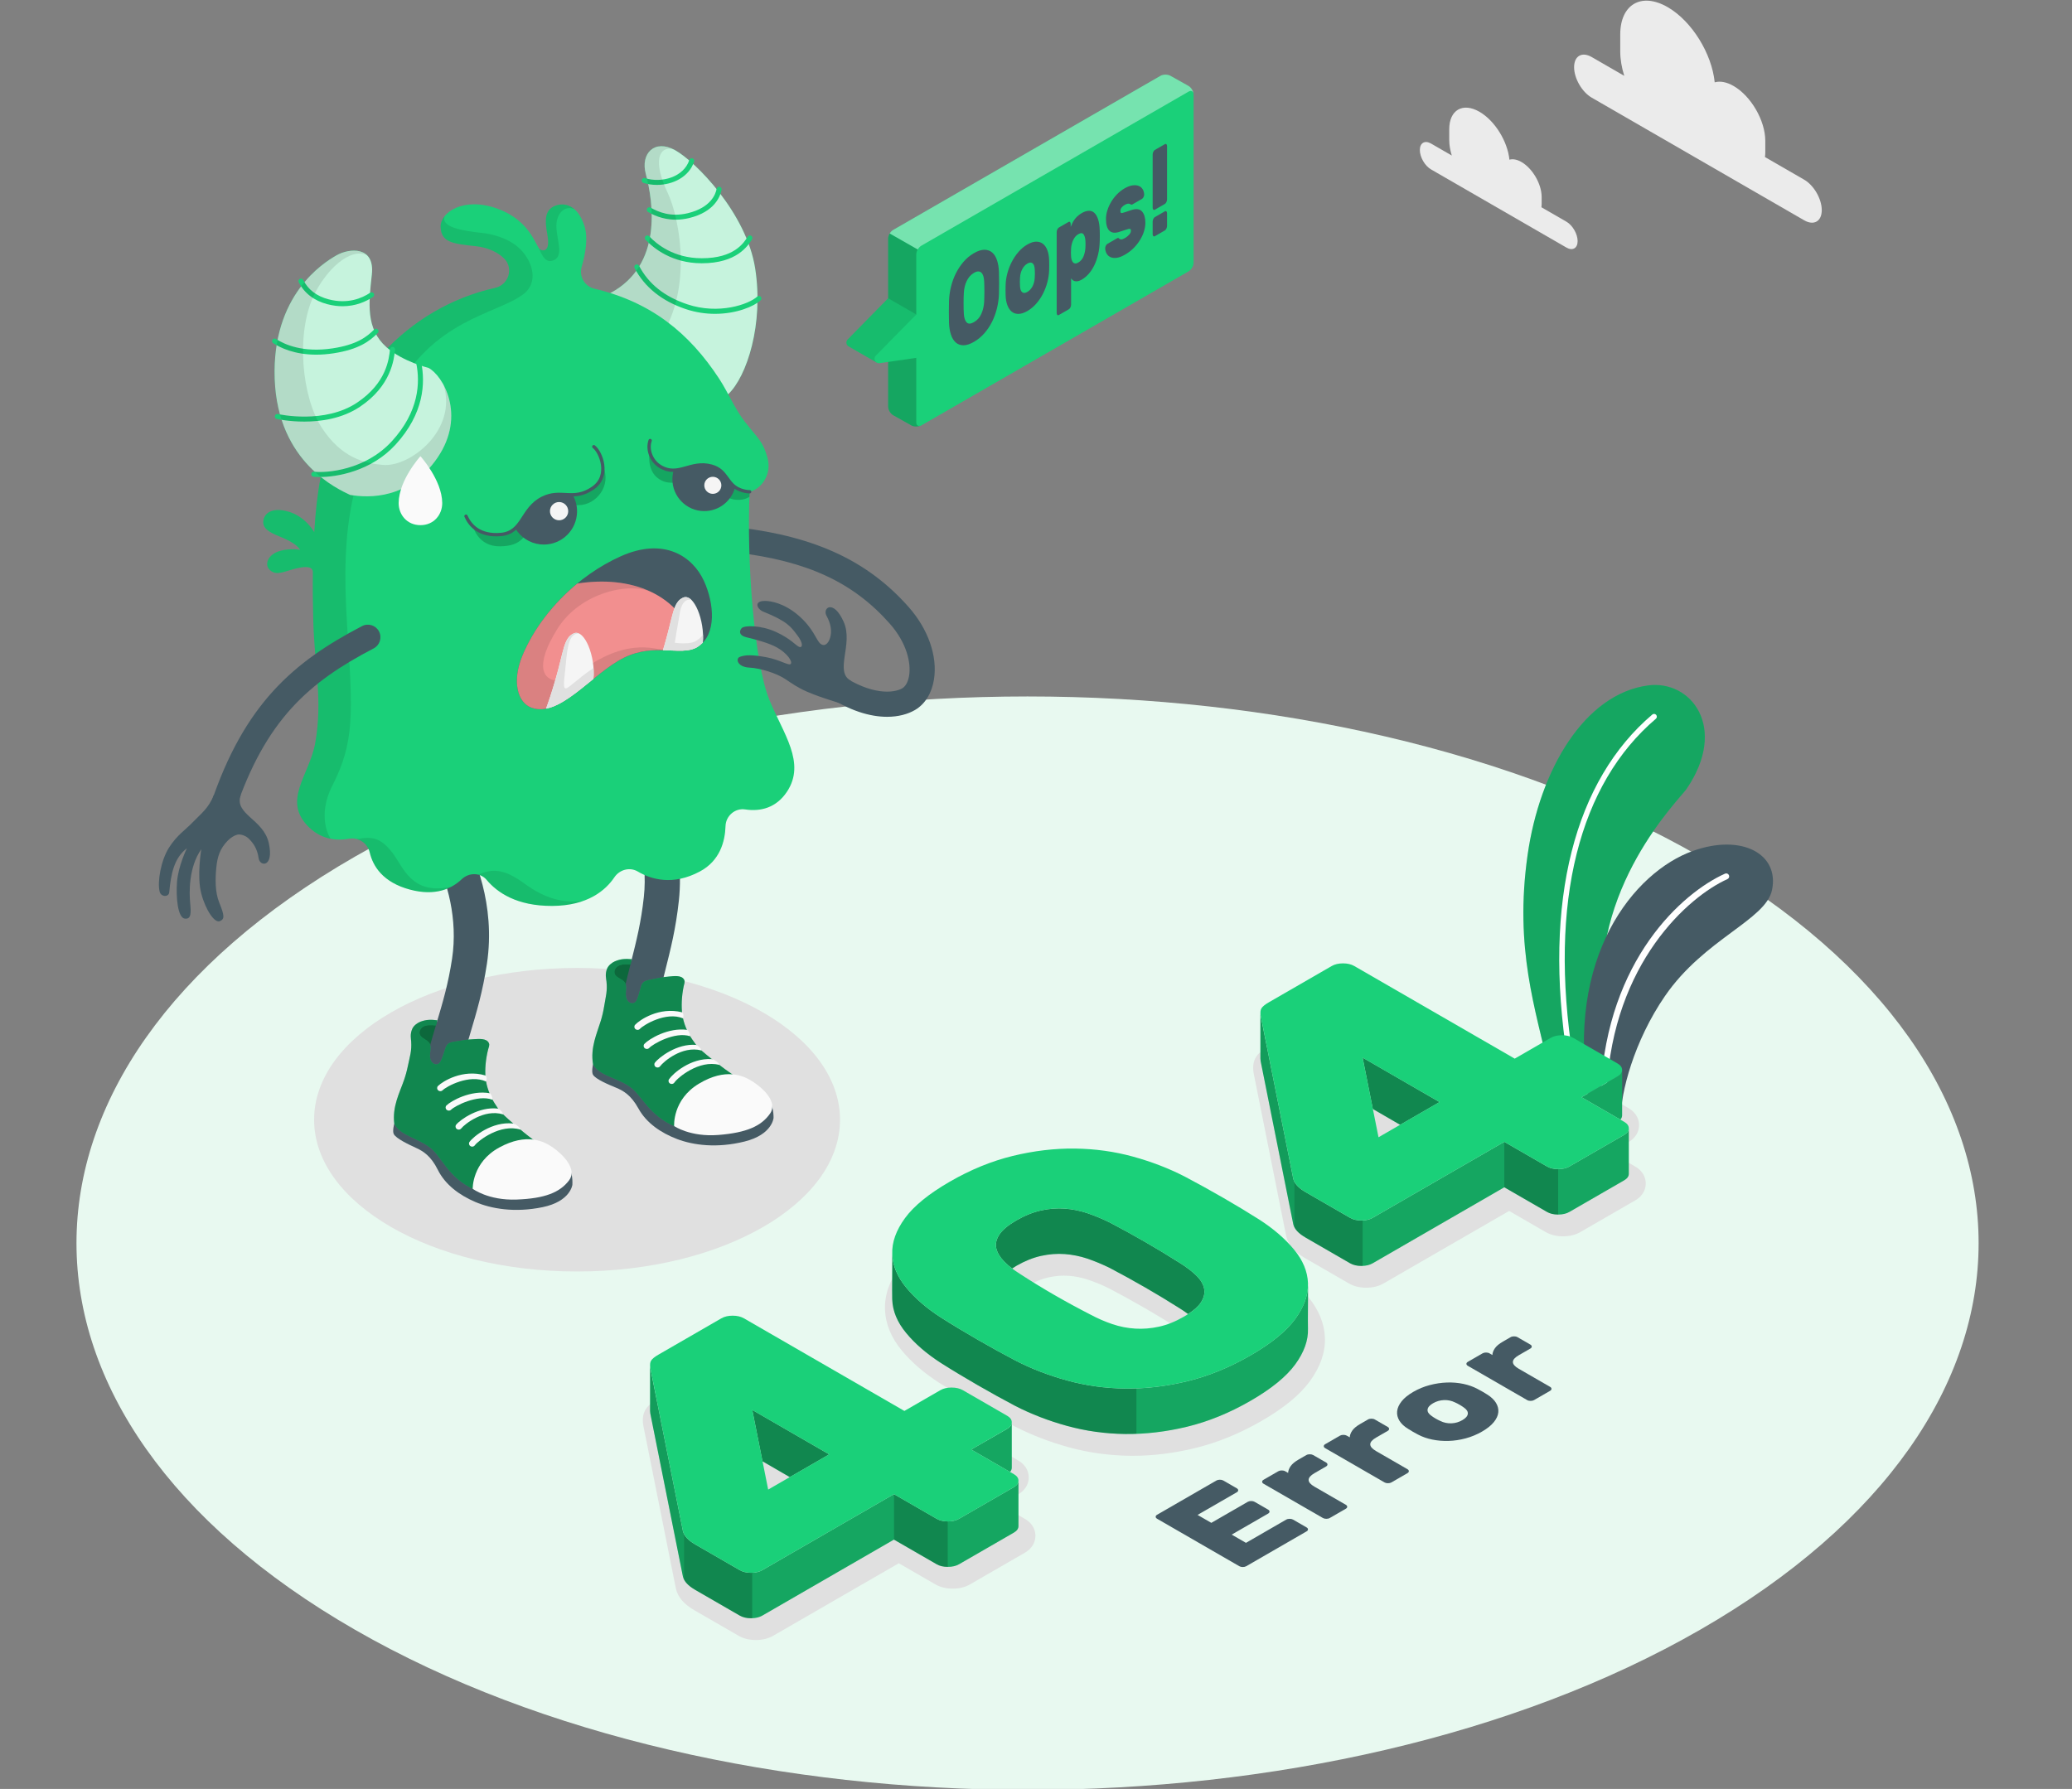
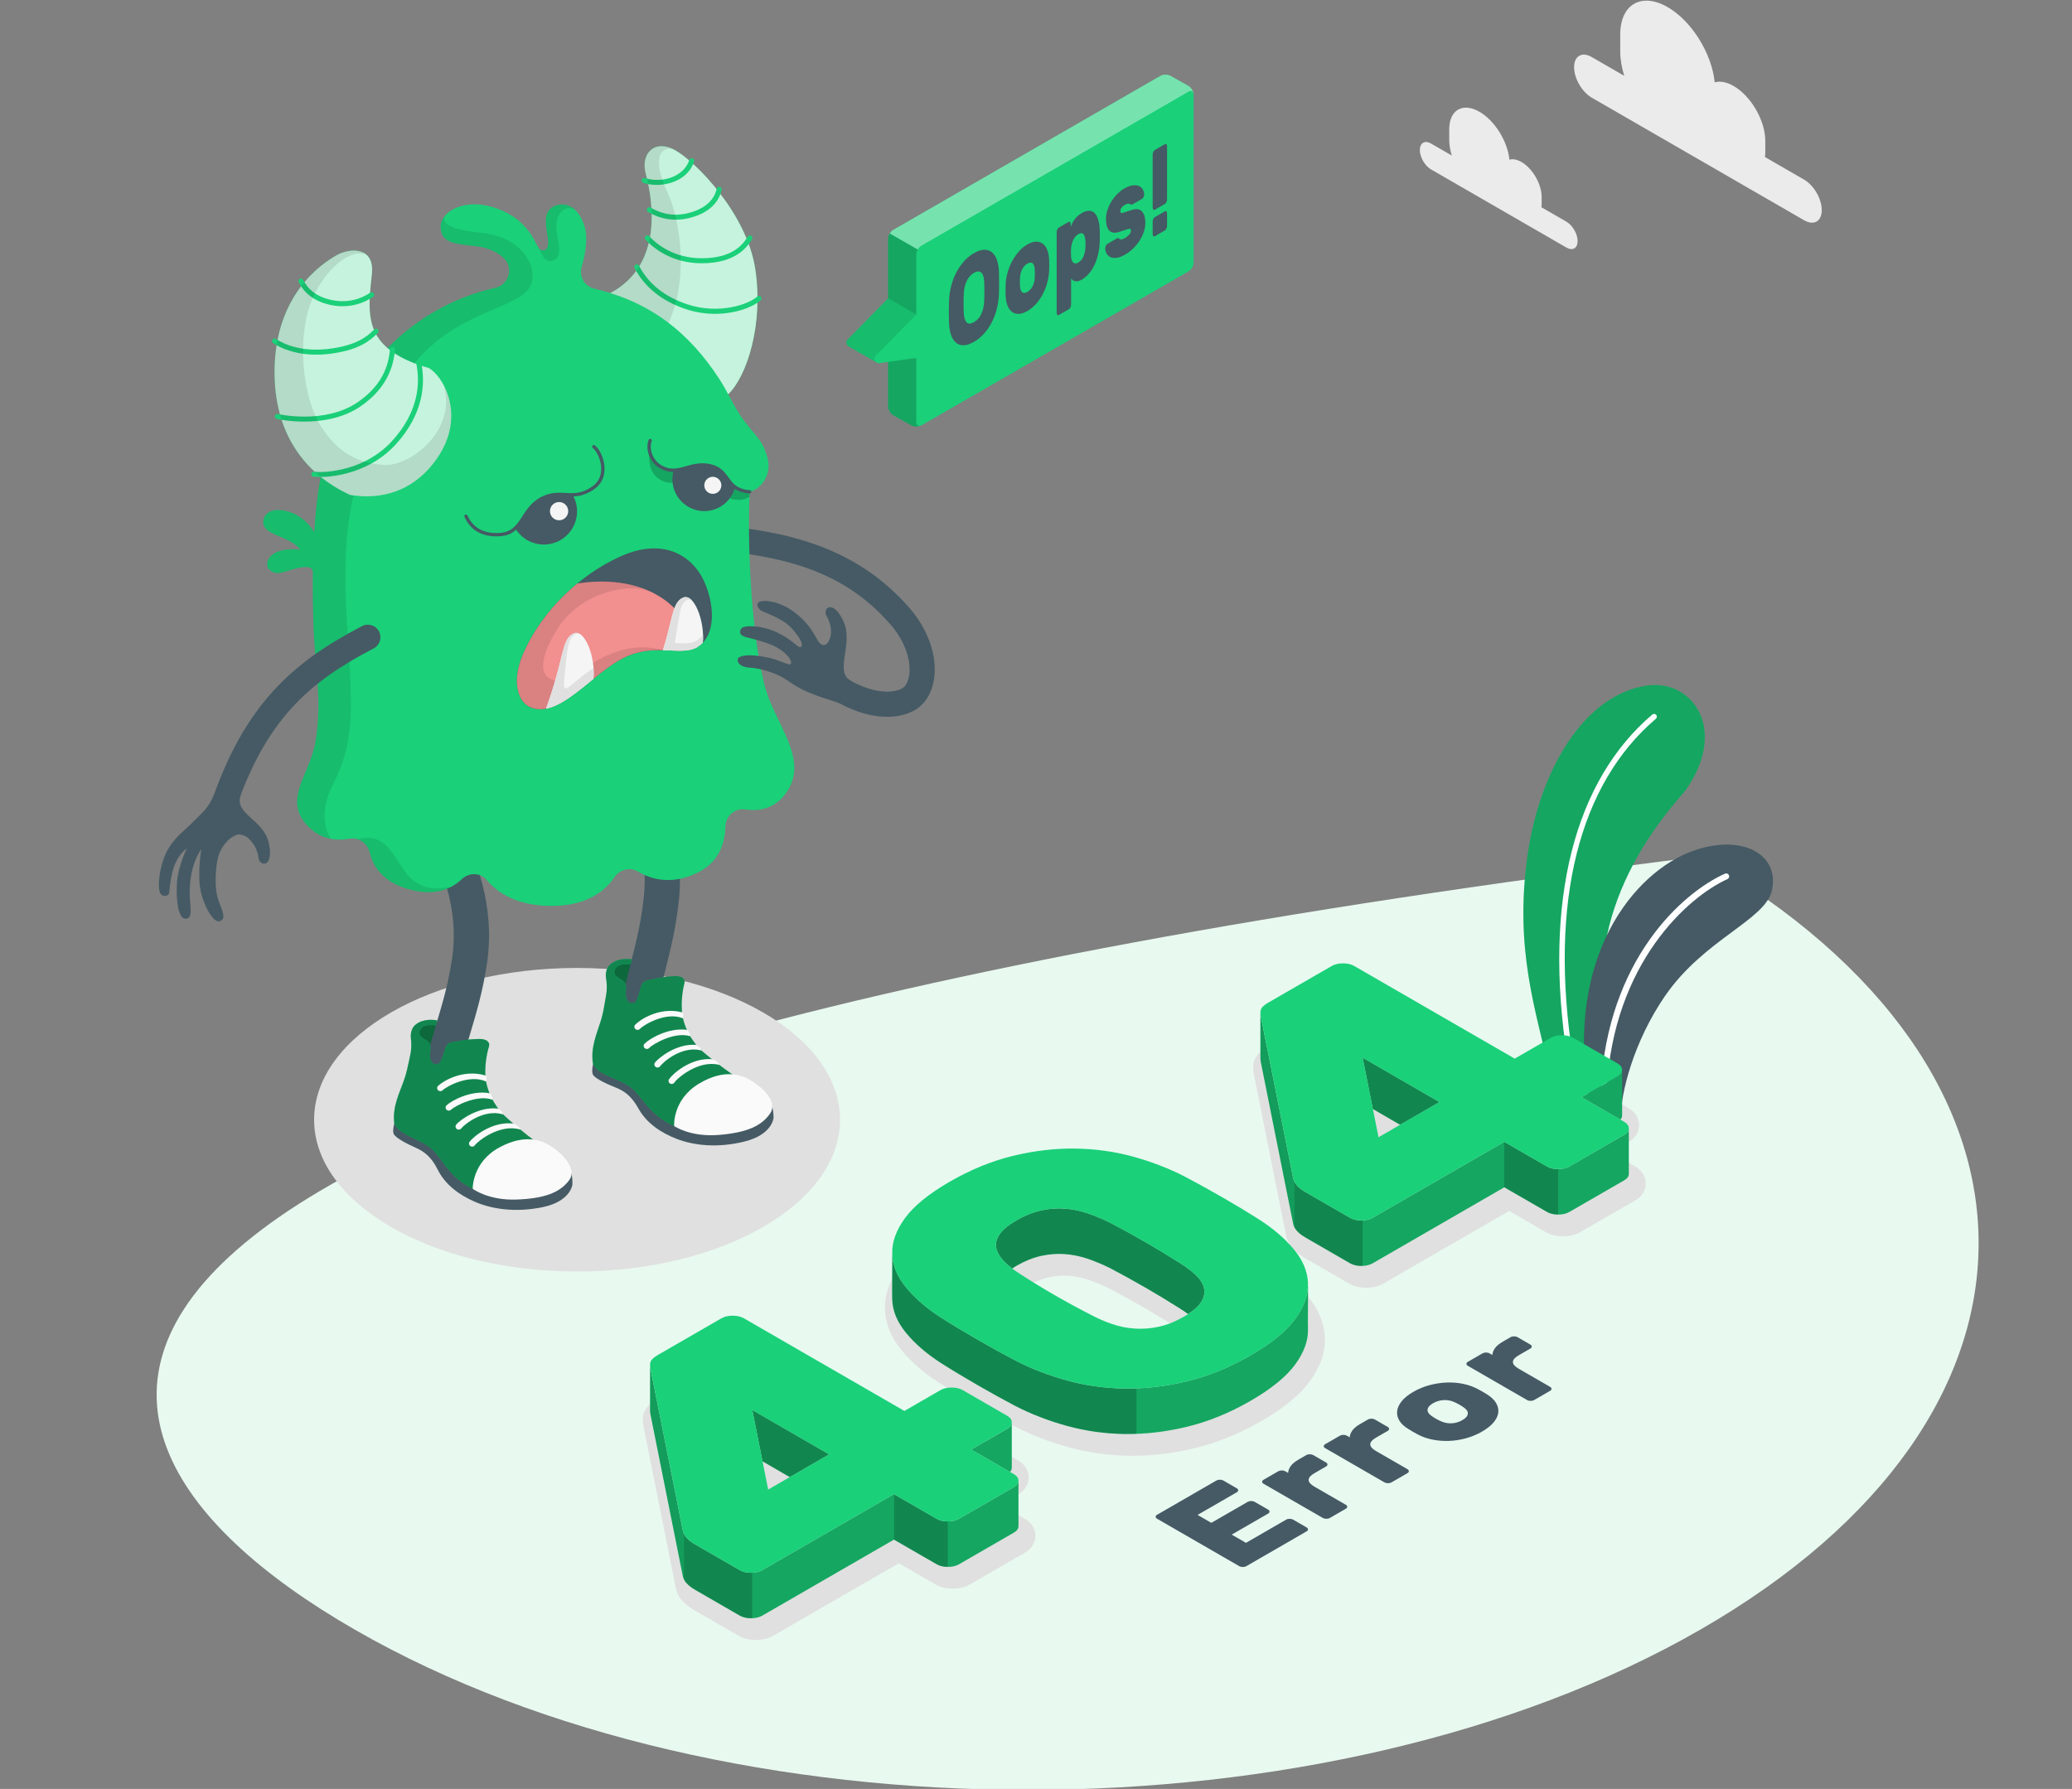
<svg xmlns="http://www.w3.org/2000/svg" width="755" height="652" viewBox="0 0 755 652" fill="none">
  <rect x="0" y="0" width="755" height="652" fill="#808080" stroke="none" />
  <g clip-path="url(#clip0_1156_7415)">
-     <path d="M619.472 312.191C484.136 234.375 264.71 234.375 129.37 312.191C-5.968 390.007 -5.967 516.174 129.372 593.989C264.713 671.803 484.137 671.803 619.474 593.989C754.808 516.174 754.808 390.007 619.472 312.191Z" fill="#E8F9F0" />
+     <path d="M619.472 312.191C-5.968 390.007 -5.967 516.174 129.372 593.989C264.713 671.803 484.137 671.803 619.474 593.989C754.808 516.174 754.808 390.007 619.472 312.191Z" fill="#E8F9F0" />
    <path d="M210.273 463.414C263.19 463.414 306.088 438.647 306.088 408.095C306.088 377.544 263.19 352.777 210.273 352.777C157.355 352.777 114.457 377.544 114.457 408.095C114.457 438.647 157.355 463.414 210.273 463.414Z" fill="#E0E0E0" />
    <path d="M373.401 553.533L364.494 548.388L370.973 544.648C374.347 542.694 374.851 539.929 374.851 538.446C374.848 536.972 374.341 534.208 370.967 532.261L354.83 522.943C353.04 521.91 350.916 521.385 348.506 521.383C346.104 521.385 343.979 521.91 342.193 522.941L331.306 529.229L275.044 496.746C273.257 495.715 271.135 495.191 268.731 495.189C266.333 495.189 264.207 495.713 262.41 496.748L239.418 510.023C237.433 511.171 236.13 512.304 235.295 513.616C234.302 515.203 233.997 517.158 234.409 519.542L246.311 579.094C247.002 582.085 249.243 584.693 252.974 586.845L269.112 596.163C270.903 597.197 273.023 597.721 275.414 597.721H275.426C277.832 597.721 279.958 597.197 281.744 596.164L327.5 569.745L340.825 577.437C342.615 578.472 344.735 578.996 347.153 578.996C349.546 578.996 351.668 578.473 353.46 577.439L373.394 565.927C376.775 563.986 377.284 561.215 377.287 559.719C377.284 558.245 376.775 555.479 373.401 553.533ZM284.795 556.08L282.12 542.668L295.072 550.146L284.795 556.08Z" fill="#E0E0E0" />
    <path d="M463.002 460.853C458.971 458.291 454.51 455.599 449.748 452.847C445.024 450.12 440.26 447.49 435.557 445.01C429.53 441.898 422.891 439.334 415.825 437.382C408.697 435.417 401.174 434.374 393.468 434.279L392.427 434.274C385.071 434.274 377.446 435.22 369.763 437.085C361.671 439.054 353.544 442.376 345.606 446.957C337.387 451.703 331.613 456.444 327.956 461.454C324.131 466.706 322.284 472.023 322.47 477.264C322.657 482.498 324.717 487.519 328.579 492.18C332.091 496.429 336.68 500.397 342.251 503.999C346.418 506.638 350.98 509.391 355.809 512.178C360.637 514.966 365.299 517.539 369.692 519.837C375.733 522.957 382.374 525.522 389.423 527.466C396.552 529.435 404.075 530.477 411.782 530.569L412.827 530.575C420.2 530.575 427.824 529.629 435.487 527.765C443.578 525.796 451.706 522.475 459.643 517.892C467.868 513.143 473.64 508.402 477.293 503.398C481.124 498.149 482.969 492.826 482.78 487.585C482.593 482.359 480.537 477.34 476.669 472.668C473.15 468.416 468.561 464.447 463.002 460.853ZM435.628 492.396C435.215 493.024 434.048 494.35 430.865 496.184C428.233 497.705 425.636 498.753 423.146 499.3C421.16 499.736 419.178 499.956 417.254 499.956C416.73 499.956 416.206 499.941 415.681 499.908C413.248 499.76 410.844 499.289 408.532 498.507C406.068 497.672 403.602 496.601 401.138 495.287C392.189 490.699 383.717 485.806 375.883 480.701C373.772 479.384 372.058 478.046 370.791 476.731C369.86 475.762 369.277 474.83 369.102 474.054C369.068 473.904 368.969 473.445 369.621 472.452C370.032 471.828 371.194 470.505 374.382 468.665C377.022 467.141 379.619 466.093 382.1 465.55C384.011 465.131 385.906 464.918 387.732 464.918C388.306 464.918 388.875 464.939 389.435 464.98C391.853 465.16 394.254 465.648 396.568 466.43C399.078 467.28 401.641 468.343 404.078 469.542C412.762 474.096 421.261 479.005 429.366 484.144C431.511 485.488 433.283 486.839 434.62 488.157C435.519 489.045 436.066 489.895 436.2 490.617C436.23 490.795 436.328 491.328 435.628 492.396Z" fill="#E0E0E0" />
    <path d="M595.8 425.128L586.891 419.984L593.372 416.243C596.746 414.291 597.249 411.525 597.249 410.049C597.249 408.577 596.746 405.814 593.366 403.855L577.23 394.542C575.446 393.509 573.323 392.983 570.902 392.979C568.501 392.983 566.378 393.507 564.59 394.539L553.703 400.826L497.444 368.345C495.657 367.313 493.534 366.788 491.129 366.786C488.732 366.786 486.606 367.309 484.809 368.343L461.818 381.618C459.837 382.764 458.532 383.893 457.69 385.216C456.701 386.806 456.396 388.76 456.806 391.141L468.71 450.693C469.401 453.684 471.642 456.29 475.37 458.443L491.508 467.759C493.297 468.794 495.419 469.318 497.812 469.318H497.824C500.225 469.318 502.351 468.794 504.142 467.76L549.898 441.343L563.222 449.035C565.013 450.069 567.139 450.593 569.551 450.593C571.945 450.593 574.067 450.069 575.856 449.035L595.79 437.524C599.165 435.587 599.68 432.817 599.684 431.309C599.681 429.833 599.169 427.075 595.8 425.128ZM507.194 427.676L504.519 414.264L517.471 421.743L507.194 427.676Z" fill="#E0E0E0" />
    <path d="M657.411 65.487L643.122 57.238C643.193 56.682 643.243 56.106 643.243 55.485V51.346C643.243 43.979 638.071 35.022 631.691 31.339C629.107 29.847 626.731 29.466 624.807 30.01C623.762 19.541 616.494 7.698 607.668 2.602C598.124 -2.908 590.387 1.558 590.387 12.58V18.772C590.387 21.626 590.915 24.64 591.85 27.636L579.981 20.784C576.442 18.741 573.574 20.397 573.574 24.483C573.574 28.569 576.443 33.539 579.981 35.582L657.412 80.287C660.952 82.33 663.819 80.673 663.819 76.587C663.819 72.5 660.95 67.53 657.411 65.487Z" fill="#EBEBEB" />
    <path d="M570.776 80.797L561.674 75.542C561.719 75.188 561.751 74.821 561.751 74.425V71.789C561.751 67.096 558.456 61.389 554.392 59.043C552.746 58.093 551.232 57.85 550.006 58.196C549.34 51.526 544.71 43.982 539.087 40.735C533.006 37.225 528.078 40.069 528.078 47.091V51.037C528.078 52.855 528.414 54.775 529.009 56.684L521.449 52.319C519.194 51.017 517.367 52.072 517.367 54.676C517.367 57.279 519.194 60.444 521.449 61.746L570.777 90.226C573.032 91.527 574.859 90.472 574.859 87.869C574.857 85.265 573.03 82.099 570.776 80.797Z" fill="#EBEBEB" />
    <path d="M564.467 390.13C559.583 367.766 551.762 345.847 556.623 311.635C561.028 280.629 577.313 252.913 600.525 249.811C616.176 247.72 629.84 265.169 614.521 287.579C611.978 291.299 578.808 323.756 584.276 368.62L581.182 398.418L564.467 390.13Z" fill="#1AD079" />
    <g opacity="0.2">
      <path d="M564.467 390.13C559.583 367.766 551.762 345.847 556.623 311.635C561.028 280.629 577.313 252.913 600.525 249.811C616.176 247.72 629.84 265.169 614.521 287.579C611.978 291.299 578.808 323.756 584.276 368.62L581.182 398.418L564.467 390.13Z" fill="black" />
    </g>
    <path d="M572.588 386.809C572.99 386.625 573.238 386.19 573.167 385.732C564.173 328.365 575.658 285.518 603.367 261.97C603.793 261.609 603.844 260.969 603.483 260.544C603.125 260.12 602.492 260.054 602.058 260.43C573.994 284.277 562.061 327.958 571.169 386.047C571.255 386.598 571.771 386.974 572.323 386.889C572.416 386.874 572.505 386.847 572.588 386.809Z" fill="white" />
    <path d="M590.624 407.208C590.511 398.509 595.308 379.555 606.686 363.013C621.037 342.148 643.403 335.318 645.691 324.383C648.438 311.246 634.689 303.752 616.873 310.124C595.459 317.784 570.158 348.632 578.929 400.636L590.624 407.208Z" fill="#455A64" />
    <path d="M584.772 398.021C585.158 397.87 585.439 397.506 585.463 397.063C587.876 350.904 615.289 326.734 629.444 320.401C629.992 320.156 630.237 319.513 629.992 318.965C629.747 318.415 629.125 318.163 628.556 318.417C612.902 325.418 585.755 349.837 583.291 396.952C583.259 397.55 583.721 398.063 584.32 398.095C584.479 398.101 584.631 398.075 584.772 398.021Z" fill="white" />
    <path d="M369.429 542.019L349.482 553.528C348.371 554.182 346.993 554.499 345.369 554.499C343.744 554.499 342.385 554.182 341.274 553.528L325.739 544.56L277.777 572.257C276.665 572.892 275.288 573.228 273.663 573.228C272.04 573.228 270.68 572.892 269.55 572.257L253.416 562.937C250.767 561.419 249.25 559.777 248.843 558.011L236.963 498.593C236.892 498.205 236.875 497.852 236.875 497.534C236.875 498.682 236.857 513.51 236.875 514.233C236.875 514.516 236.91 514.816 236.963 515.152L248.843 574.57C249.25 576.335 250.767 577.977 253.416 579.496L269.55 588.815C270.68 589.451 272.039 589.786 273.663 589.786C275.288 589.786 276.665 589.451 277.777 588.815L325.739 561.119L341.274 570.087C342.385 570.741 343.745 571.058 345.369 571.058C346.992 571.058 348.369 570.741 349.482 570.087L369.429 558.578C370.542 557.924 371.107 557.148 371.107 556.195V539.636C371.107 540.571 370.542 541.365 369.429 542.019Z" fill="#1AD079" />
    <path d="M368.672 534.922V518.363C368.672 519.299 368.108 520.094 366.996 520.746L353.898 528.302L368.038 536.458C368.443 535.999 368.672 535.487 368.672 534.922Z" fill="#1AD079" />
    <path d="M277.864 532.592L287.785 538.347L302.136 530.067L274.121 513.88L277.846 532.592H277.864Z" fill="#1AD079" />
    <path opacity="0.35" d="M277.864 532.592L287.785 538.347L302.136 530.067L274.121 513.88L277.846 532.592H277.864Z" fill="black" />
    <path opacity="0.2" d="M368.668 534.922V518.363C368.668 519.299 368.104 520.094 366.992 520.746L353.895 528.302L368.034 536.458C368.439 535.999 368.668 535.487 368.668 534.922Z" fill="black" />
    <path opacity="0.2" d="M369.428 542.019L349.48 553.528C348.369 554.182 346.992 554.499 345.367 554.499V571.058C346.99 571.058 348.368 570.741 349.48 570.087L369.428 558.578C370.54 557.924 371.105 557.148 371.105 556.195V539.636C371.105 540.571 370.54 541.365 369.428 542.019Z" fill="black" />
    <path opacity="0.25" d="M248.844 558.011L236.963 498.593C236.892 498.205 236.875 497.852 236.875 497.534C236.875 498.682 236.857 513.51 236.875 514.233C236.875 514.516 236.91 514.816 236.963 515.152L248.844 574.57C248.914 574.905 249.038 575.241 249.213 575.576V559.017C249.037 558.682 248.913 558.347 248.844 558.011Z" fill="black" />
    <path opacity="0.35" d="M273.663 573.228C272.04 573.228 270.679 572.892 269.55 572.257L253.416 562.937C251.279 561.718 249.867 560.412 249.215 559.019V575.577C249.867 576.971 251.281 578.279 253.416 579.496L269.55 588.815C270.679 589.451 272.038 589.786 273.663 589.786C273.822 589.786 273.964 589.786 274.122 589.752V573.193C273.964 573.228 273.823 573.228 273.663 573.228Z" fill="black" />
    <path opacity="0.2" d="M277.775 572.257C276.768 572.84 275.551 573.157 274.121 573.193V589.752C275.551 589.717 276.768 589.398 277.775 588.815L325.737 561.119V544.56L277.775 572.257Z" fill="black" />
    <path opacity="0.35" d="M341.273 553.528L325.738 544.56V561.119L341.273 570.087C342.385 570.741 343.745 571.058 345.368 571.058V554.499C343.745 554.499 342.385 554.182 341.273 553.528Z" fill="black" />
    <path d="M349.491 553.528C348.372 554.173 347.001 554.496 345.376 554.495C343.753 554.495 342.385 554.171 341.268 553.527L325.737 544.56L277.775 572.252C276.658 572.897 275.293 573.219 273.663 573.219C272.037 573.22 270.672 572.895 269.555 572.251L253.416 562.932C250.776 561.409 249.254 559.769 248.847 558.01L236.972 498.585C236.77 497.414 236.872 496.505 237.274 495.861C237.683 495.218 238.545 494.513 239.864 493.75L262.853 480.477C263.971 479.834 265.342 479.512 266.968 479.511C268.591 479.512 269.962 479.836 271.077 480.479L329.543 514.233L342.636 506.673C343.75 506.028 345.124 505.708 346.747 505.705C348.374 505.708 349.74 506.03 350.858 506.674L366.997 515.991C368.114 516.636 368.673 517.427 368.673 518.363C368.673 519.304 368.111 520.094 366.997 520.738L353.903 528.299L369.431 537.264C370.551 537.91 371.107 538.7 371.11 539.638C371.108 540.577 370.548 541.368 369.432 542.011L349.491 553.528ZM302.136 530.058L274.124 513.885L279.909 542.892L302.136 530.058Z" fill="#1AD079" />
    <path d="M476.615 468.495C476.544 472.485 474.974 476.563 471.955 480.711C468.707 485.16 463.288 489.59 455.662 493.986C448.053 498.381 440.393 501.506 432.679 503.395C424.964 505.265 417.426 506.165 410.065 506.078C402.722 505.99 395.625 505.001 388.828 503.13C382.032 501.259 375.73 498.824 369.94 495.822C365.58 493.545 361.025 491.02 356.241 488.266C351.475 485.512 347.009 482.828 342.843 480.181C337.671 476.844 333.452 473.208 330.221 469.29C326.954 465.353 325.26 461.275 325.118 457.021C325.207 459.651 325.013 470.683 325.118 473.58C325.259 477.833 326.954 481.912 330.221 485.848C333.45 489.767 337.669 493.403 342.843 496.74C347.009 499.389 351.475 502.07 356.241 504.825C361.025 507.579 365.579 510.102 369.94 512.397C375.73 515.381 382.032 517.817 388.828 519.688C395.625 521.558 402.722 522.547 410.065 522.635C417.426 522.724 424.964 521.823 432.679 519.952C440.393 518.063 448.053 514.939 455.662 510.543C463.288 506.147 468.707 501.717 471.955 497.269C475.203 492.82 476.757 488.459 476.597 484.224C476.509 481.788 476.668 472.255 476.615 468.495Z" fill="#1AD079" />
    <path opacity="0.35" d="M414.128 505.99C412.769 506.04 411.41 506.093 410.065 506.078C402.722 505.99 395.625 505.001 388.828 503.13C382.032 501.259 375.73 498.824 369.94 495.822C365.58 493.545 361.025 491.02 356.241 488.266C351.475 485.512 347.009 482.828 342.843 480.181C337.671 476.844 333.452 473.208 330.221 469.29C326.954 465.353 325.26 461.275 325.118 457.021C325.207 459.651 325.013 470.683 325.118 473.58C325.259 477.833 326.954 481.912 330.221 485.848C333.45 489.767 337.669 493.403 342.843 496.74C347.009 499.389 351.475 502.07 356.241 504.825C361.025 507.579 365.579 510.102 369.94 512.397C375.73 515.381 382.032 517.817 388.828 519.688C395.625 521.558 402.722 522.547 410.065 522.635C411.412 522.652 412.771 522.597 414.128 522.547V505.99Z" fill="black" />
    <path opacity="0.2" d="M476.617 468.496C476.546 472.485 474.975 476.564 471.957 480.712C468.709 485.16 463.289 489.59 455.664 493.986C448.055 498.382 440.395 501.506 432.68 503.395C426.377 504.923 420.2 505.768 414.133 505.99V522.549C420.2 522.326 426.377 521.482 432.68 519.953C440.395 518.064 448.055 514.94 455.664 510.545C463.289 506.149 468.709 501.719 471.957 497.27C475.205 492.822 476.759 488.461 476.598 484.225C476.511 481.788 476.669 472.256 476.617 468.496Z" fill="black" />
    <path d="M365.845 459.704C366.692 460.588 367.681 461.469 368.81 462.317C369.322 461.981 369.834 461.646 370.399 461.311C373.452 459.564 376.436 458.363 379.385 457.71C382.332 457.074 385.21 456.844 387.999 457.056C390.788 457.267 393.524 457.815 396.226 458.715C398.909 459.633 401.627 460.763 404.363 462.105C413.189 466.748 421.716 471.656 429.943 476.881C431.019 477.551 432.007 478.24 432.907 478.91C435.078 477.507 436.65 476.117 437.551 474.727C438.663 473.033 439.069 471.355 438.77 469.714C438.47 468.089 437.535 466.484 435.963 464.93C434.374 463.377 432.38 461.841 429.944 460.323C421.718 455.099 413.192 450.173 404.365 445.548C401.629 444.207 398.911 443.076 396.227 442.158C393.526 441.258 390.79 440.712 388.001 440.499C385.212 440.287 382.334 440.517 379.386 441.152C376.439 441.805 373.455 443.005 370.4 444.754C367.364 446.519 365.281 448.249 364.168 449.944C363.057 451.638 362.668 453.297 363.021 454.904C363.391 456.527 364.327 458.116 365.845 459.704Z" fill="#1AD079" />
    <path opacity="0.35" d="M365.845 459.704C366.692 460.588 367.681 461.469 368.81 462.317C369.322 461.981 369.834 461.646 370.399 461.311C373.452 459.564 376.436 458.363 379.385 457.71C382.332 457.074 385.21 456.844 387.999 457.056C390.788 457.267 393.524 457.815 396.226 458.715C398.909 459.633 401.627 460.763 404.363 462.105C413.189 466.748 421.716 471.656 429.943 476.881C431.019 477.551 432.007 478.24 432.907 478.91C435.078 477.507 436.65 476.117 437.551 474.727C438.663 473.033 439.069 471.355 438.77 469.714C438.47 468.089 437.535 466.484 435.963 464.93C434.374 463.377 432.38 461.841 429.944 460.323C421.718 455.099 413.192 450.173 404.365 445.548C401.629 444.207 398.911 443.076 396.227 442.158C393.526 441.258 390.79 440.712 388.001 440.499C385.212 440.287 382.334 440.517 379.386 441.152C376.439 441.805 373.455 443.005 370.4 444.754C367.364 446.519 365.281 448.249 364.168 449.944C363.057 451.638 362.668 453.297 363.021 454.904C363.391 456.527 364.327 458.116 365.845 459.704Z" fill="black" />
    <path d="M346.049 430.693C353.661 426.297 361.328 423.162 369.041 421.285C376.755 419.413 384.294 418.519 391.651 418.605C399.006 418.696 406.089 419.676 412.889 421.551C419.69 423.428 425.982 425.859 431.77 428.846C436.336 431.253 441.007 433.829 445.777 436.583C450.547 439.337 454.909 441.975 458.871 444.492C464.046 447.834 468.259 451.469 471.507 455.393C474.757 459.319 476.455 463.41 476.609 467.654C476.762 471.904 475.214 476.257 471.968 480.708C468.717 485.161 463.287 489.589 455.675 493.983C448.063 498.378 440.398 501.512 432.683 503.389C424.973 505.264 417.434 506.156 410.074 506.069C402.717 505.983 395.633 505.001 388.838 503.123C382.033 501.249 375.741 498.816 369.953 495.829C365.588 493.543 361.025 491.025 356.253 488.269C351.482 485.515 347.014 482.819 342.85 480.181C337.676 476.84 333.463 473.208 330.218 469.279C326.965 465.356 325.27 461.267 325.116 457.018C324.965 452.77 326.512 448.418 329.757 443.966C333.008 439.513 338.437 435.087 346.049 430.693ZM429.941 460.316C421.718 455.102 413.192 450.179 404.362 445.548C401.624 444.201 398.905 443.073 396.218 442.163C393.528 441.255 390.787 440.699 387.995 440.493C385.206 440.289 382.332 440.508 379.391 441.152C376.446 441.797 373.457 442.999 370.408 444.757C367.365 446.514 365.283 448.243 364.167 449.944C363.051 451.644 362.671 453.3 363.024 454.91C363.383 456.523 364.321 458.117 365.842 459.701C367.365 461.284 369.345 462.839 371.781 464.36C379.696 469.518 388.224 474.442 397.36 479.127C399.998 480.535 402.663 481.69 405.354 482.599C408.039 483.508 410.808 484.051 413.65 484.224C416.495 484.4 419.386 484.166 422.329 483.52C425.274 482.875 428.27 481.675 431.312 479.916C434.36 478.158 436.437 476.429 437.553 474.729C438.669 473.031 439.078 471.36 438.772 469.719C438.467 468.079 437.528 466.481 435.957 464.929C434.379 463.38 432.375 461.841 429.941 460.316Z" fill="#1AD079" />
    <path d="M591.828 413.615L571.88 425.124C570.769 425.776 569.392 426.095 567.767 426.095C566.142 426.095 564.783 425.778 563.672 425.124L548.137 416.156L500.175 443.852C499.062 444.488 497.687 444.823 496.062 444.823C494.439 444.823 493.078 444.488 491.949 443.852L475.814 434.531C473.166 433.014 471.648 431.371 471.242 429.605L459.361 370.187C459.29 369.799 459.274 369.446 459.274 369.128C459.274 370.276 459.256 385.104 459.274 385.827C459.274 386.11 459.308 386.41 459.361 386.746L471.242 446.164C471.648 447.929 473.166 449.571 475.814 451.09L491.949 460.411C493.078 461.047 494.437 461.382 496.062 461.382C497.687 461.382 499.062 461.047 500.175 460.411L548.137 432.715L563.672 441.682C564.785 442.335 566.144 442.653 567.767 442.653C569.39 442.653 570.768 442.336 571.88 441.682L591.828 430.173C592.94 429.521 593.505 428.743 593.505 427.79V411.232C593.505 412.166 592.94 412.961 591.828 413.615Z" fill="#1AD079" />
    <path d="M591.068 406.518V389.959C591.068 390.895 590.504 391.689 589.391 392.342L576.293 399.898L590.433 408.053C590.839 407.594 591.068 407.082 591.068 406.518Z" fill="#1AD079" />
    <path d="M500.263 404.188L510.182 409.942L524.535 401.663L496.52 385.476L500.245 404.188H500.263Z" fill="#1AD079" />
    <path opacity="0.35" d="M500.263 404.188L510.182 409.942L524.535 401.663L496.52 385.476L500.245 404.188H500.263Z" fill="black" />
    <path opacity="0.2" d="M591.068 406.517V389.959C591.068 390.895 590.504 391.689 589.391 392.342L576.293 399.898L590.433 408.053C590.839 407.594 591.068 407.082 591.068 406.517Z" fill="black" />
    <path opacity="0.2" d="M591.826 413.614L571.879 425.124C570.768 425.776 569.39 426.095 567.766 426.095V442.653C569.389 442.653 570.766 442.336 571.879 441.682L591.826 430.173C592.939 429.521 593.504 428.743 593.504 427.79V411.232C593.504 412.166 592.939 412.961 591.826 413.614Z" fill="black" />
    <path opacity="0.25" d="M471.242 429.607L459.361 370.188C459.29 369.8 459.274 369.447 459.274 369.13C459.274 370.277 459.256 385.106 459.274 385.829C459.274 386.111 459.308 386.412 459.361 386.747L471.242 446.166C471.313 446.501 471.437 446.836 471.612 447.171V430.613C471.437 430.277 471.313 429.942 471.242 429.607Z" fill="black" />
    <path opacity="0.35" d="M496.062 444.825C494.438 444.825 493.078 444.489 491.948 443.854L475.814 434.532C473.677 433.314 472.266 432.008 471.613 430.614V447.173C472.266 448.568 473.679 449.874 475.814 451.091L491.948 460.412C493.078 461.048 494.437 461.383 496.062 461.383C496.22 461.383 496.362 461.383 496.521 461.349V444.79C496.362 444.825 496.22 444.825 496.062 444.825Z" fill="black" />
    <path opacity="0.2" d="M500.174 443.854C499.167 444.437 497.95 444.754 496.52 444.79V461.349C497.95 461.314 499.168 460.995 500.174 460.412L548.136 432.716V416.157L500.174 443.854Z" fill="black" />
    <path opacity="0.35" d="M563.672 425.124L548.137 416.156V432.714L563.672 441.682C564.784 442.335 566.143 442.653 567.767 442.653V426.095C566.142 426.095 564.783 425.776 563.672 425.124Z" fill="black" />
    <path d="M571.89 425.124C570.771 425.769 569.4 426.092 567.775 426.09C566.152 426.09 564.784 425.767 563.666 425.122L548.136 416.156L500.174 443.848C499.056 444.493 497.691 444.814 496.062 444.814C494.436 444.816 493.071 444.491 491.953 443.846L475.814 434.528C473.175 433.005 471.653 431.365 471.245 429.605L459.37 370.182C459.168 369.011 459.271 368.102 459.672 367.458C460.082 366.814 460.944 366.11 462.262 365.347L485.252 352.075C486.369 351.433 487.74 351.11 489.367 351.108C490.99 351.11 492.361 351.433 493.475 352.076L551.941 385.831L565.034 378.27C566.149 377.625 567.523 377.305 569.146 377.302C570.772 377.305 572.139 377.627 573.256 378.272L589.395 387.588C590.512 388.233 591.071 389.024 591.071 389.96C591.071 390.901 590.509 391.691 589.395 392.336L576.302 399.896L591.829 408.861C592.948 409.507 593.505 410.297 593.508 411.235C593.507 412.174 592.947 412.965 591.831 413.609L571.89 425.124ZM524.533 401.654L496.521 385.48L502.306 414.487L524.533 401.654Z" fill="#1AD079" />
    <path d="M468.672 553.839C469.012 553.642 469.43 553.545 469.925 553.545C470.419 553.545 470.836 553.643 471.176 553.839L476.095 556.68C476.436 556.876 476.607 557.118 476.606 557.403C476.606 557.688 476.436 557.931 476.095 558.126L454.1 570.825C453.759 571.022 453.342 571.12 452.847 571.118C452.353 571.12 451.935 571.022 451.594 570.825L421.617 553.518C421.278 553.321 421.107 553.081 421.105 552.794C421.107 552.509 421.276 552.267 421.617 552.073L443.242 539.586C443.582 539.39 444 539.292 444.494 539.292C444.991 539.292 445.409 539.39 445.749 539.586L450.668 542.427C451.008 542.623 451.176 542.863 451.177 543.15C451.176 543.435 451.008 543.679 450.667 543.873L436.373 552.125L441.385 555.019L454.658 547.357C454.997 547.161 455.414 547.062 455.911 547.062C456.405 547.062 456.823 547.162 457.161 547.357L462.081 550.197C462.422 550.393 462.593 550.635 462.591 550.92C462.593 551.207 462.422 551.449 462.081 551.644L448.809 559.306L454.007 562.306L468.672 553.839Z" fill="#455A64" />
    <path d="M476.003 530.315C476.343 530.119 476.763 530.022 477.257 530.022C477.751 530.022 478.169 530.119 478.512 530.316L483.199 533.022C483.538 533.219 483.706 533.459 483.707 533.746C483.706 534.031 483.538 534.274 483.199 534.469L478.975 536.906C476.129 538.55 476.127 540.193 478.975 541.836L490.391 548.427C490.732 548.624 490.903 548.865 490.901 549.151C490.901 549.436 490.732 549.679 490.391 549.874L484.544 553.249C484.204 553.447 483.786 553.543 483.291 553.543C482.797 553.543 482.379 553.445 482.037 553.249L460.414 540.764C460.071 540.566 459.902 540.326 459.902 540.039C459.904 539.754 460.071 539.512 460.413 539.316L465.796 536.207C466.136 536.011 466.554 535.914 467.048 535.914C467.543 535.914 467.961 536.011 468.302 536.208L469.369 536.823C469.4 536.021 469.701 535.204 470.273 534.372C470.845 533.542 471.827 532.723 473.219 531.92L476.003 530.315Z" fill="#455A64" />
    <path d="M498.46 517.349C498.8 517.151 499.22 517.054 499.714 517.054C500.209 517.054 500.626 517.151 500.969 517.349L505.656 520.055C505.997 520.251 506.165 520.492 506.165 520.778C506.165 521.063 505.997 521.306 505.656 521.501L501.432 523.938C498.586 525.583 498.584 527.226 501.432 528.868L512.848 535.46C513.189 535.656 513.36 535.898 513.358 536.181C513.358 536.468 513.189 536.71 512.848 536.906L507.001 540.281C506.66 540.479 506.243 540.576 505.748 540.576C505.254 540.577 504.834 540.477 504.496 540.281L482.873 527.796C482.53 527.599 482.359 527.358 482.359 527.073C482.361 526.788 482.529 526.546 482.87 526.35L488.253 523.242C488.593 523.046 489.012 522.949 489.505 522.948C490 522.948 490.417 523.046 490.759 523.242L491.826 523.858C491.857 523.055 492.159 522.238 492.732 521.406C493.304 520.576 494.285 519.759 495.678 518.955L498.46 517.349Z" fill="#455A64" />
    <path d="M538.371 506.202C538.867 506.453 539.477 506.788 540.205 507.206C540.932 507.627 541.511 507.981 541.946 508.265C543.367 509.158 544.42 510.158 545.101 511.265C545.779 512.372 546.069 513.521 545.961 514.708C545.85 515.896 545.308 517.092 544.334 518.297C543.36 519.503 541.927 520.651 540.042 521.74C538.154 522.83 536.167 523.656 534.08 524.219C531.99 524.781 529.918 525.095 527.863 525.157C525.805 525.22 523.815 525.054 521.897 524.662C519.98 524.268 518.248 523.661 516.701 522.839C516.206 522.59 515.598 522.255 514.868 521.835C514.142 521.415 513.562 521.062 513.127 520.776C511.675 519.902 510.606 518.91 509.928 517.802C509.247 516.696 508.967 515.543 509.091 514.347C509.215 513.149 509.757 511.944 510.716 510.73C511.675 509.515 513.097 508.364 514.985 507.274C516.872 506.184 518.867 505.362 520.972 504.808C523.077 504.255 525.162 503.943 527.235 503.87C529.307 503.799 531.296 503.966 533.198 504.367C535.099 504.769 536.825 505.38 538.371 506.202ZM524.822 517.883C526.091 518.508 527.435 518.795 528.858 518.739C530.281 518.687 531.613 518.303 532.849 517.587C534.086 516.873 534.752 516.106 534.844 515.285C534.936 514.463 534.441 513.685 533.36 512.953C532.957 512.65 532.463 512.328 531.874 511.988C531.287 511.648 530.729 511.363 530.205 511.131C528.935 510.505 527.593 510.22 526.169 510.274C524.744 510.329 523.413 510.712 522.175 511.426C520.938 512.142 520.273 512.909 520.182 513.731C520.09 514.552 520.584 515.33 521.666 516.062C522.068 516.366 522.563 516.687 523.149 517.027C523.74 517.365 524.295 517.652 524.822 517.883Z" fill="#455A64" />
    <path d="M550.437 487.339C550.778 487.143 551.197 487.046 551.69 487.044C552.186 487.046 552.604 487.143 552.945 487.34L557.632 490.046C557.973 490.243 558.141 490.483 558.141 490.77C558.141 491.055 557.973 491.298 557.632 491.493L553.409 493.93C550.562 495.574 550.561 497.217 553.409 498.86L564.824 505.451C565.164 505.648 565.336 505.889 565.335 506.173C565.335 506.46 565.166 506.702 564.824 506.898L558.978 510.273C558.636 510.469 558.22 510.567 557.724 510.567C557.231 510.567 556.812 510.471 556.472 510.273L534.849 497.788C534.507 497.59 534.336 497.35 534.336 497.065C534.337 496.779 534.505 496.536 534.846 496.342L540.229 493.232C540.571 493.036 540.989 492.94 541.481 492.94C541.977 492.94 542.395 493.036 542.738 493.234L543.802 493.849C543.834 493.047 544.136 492.23 544.708 491.398C545.28 490.567 546.262 489.75 547.654 488.946L550.437 487.339Z" fill="#455A64" />
    <path d="M230.408 350.284C224.041 350.029 221.224 350.66 222.213 357.398C223.203 364.135 223.492 369.32 223.492 369.32C223.492 369.32 234.836 369.65 240.096 366.711C245.357 363.774 239.984 350.667 230.408 350.284Z" fill="#1AD079" />
    <path opacity="0.5" d="M230.408 350.284C224.041 350.029 221.224 350.66 222.213 357.398C223.203 364.135 223.492 369.32 223.492 369.32C223.492 369.32 234.836 369.65 240.096 366.711C245.357 363.774 239.984 350.667 230.408 350.284Z" fill="black" />
    <path d="M231.43 379.212C231.018 379.212 230.6 379.172 230.182 379.089C226.706 378.403 224.444 375.03 225.131 371.554C226.781 363.191 228.409 356.733 229.846 351.034C231.942 342.726 233.599 336.162 234.608 326.901C236.187 312.404 231.601 298.565 226.783 290.446C224.975 287.4 225.979 283.463 229.025 281.656C232.066 279.848 236.007 280.851 237.815 283.898C240.666 288.701 249.78 306.098 247.361 328.291C246.256 338.438 244.416 345.73 242.287 354.172C240.888 359.718 239.302 366.004 237.717 374.038C237.114 377.095 234.432 379.212 231.43 379.212Z" fill="#455A64" />
    <path d="M216.087 387.884C216.087 387.884 215.473 390.574 216.044 391.641C216.934 393.305 221.865 395.342 224.462 396.414C227.059 397.486 229.92 399.066 232.643 404.016C235.553 409.305 240.833 412.897 246.739 415.141C252.644 417.385 261.244 418.552 271.344 416.029C281.443 413.506 281.868 407.425 281.868 407.425C281.868 407.425 282.026 401.72 279.421 400.996C276.817 400.269 216.087 387.884 216.087 387.884Z" fill="#455A64" />
    <path d="M220.159 366.682C219.872 368.478 219.464 370.254 218.936 371.993C217.481 376.784 215.082 381.714 216.086 387.883C217.746 390.839 221.207 391.955 223.808 393.109C227.304 394.66 229.811 395.686 232.311 398.708C236.8 404.13 241.08 410.989 254.647 412.749C268.213 414.51 278.087 409.575 280.305 405.6C282.523 401.624 280.023 398.184 271.133 394.128C266.62 392.068 256.323 383.599 255.139 382.478C253.99 381.391 253.137 380.127 252.245 378.836C250.442 376.229 249.062 372.916 248.622 369.796C248.21 366.882 248.363 363.105 249.113 359.475C249.273 358.696 249.661 357.887 249.33 357.163C248.462 355.268 245.489 355.77 243.852 355.899C241.383 356.094 238.957 356.621 236.542 357.148C235.76 357.319 234.931 357.514 234.363 358.078C233.815 358.622 233.608 359.412 233.409 360.156C233.105 361.292 232.769 362.418 232.399 363.534C232.142 364.309 231.804 365.153 231.068 365.503C230.341 365.849 229.424 365.557 228.876 364.969C228.328 364.378 228.098 363.554 228.047 362.75C227.994 361.947 228.101 361.142 228.132 360.337C228.162 359.567 228.109 358.753 227.697 358.103C226.807 356.7 224.55 356.482 223.981 354.923C223.676 354.087 224.018 353.109 224.663 352.496C225.308 351.883 226.202 351.593 227.087 351.499C227.971 351.406 228.775 351.434 229.74 351.462L230.209 349.597C227.905 349.384 226.129 349.468 224.039 350.373C222.925 350.855 221.681 351.889 221.213 353.038C220.39 355.06 220.888 356.741 220.989 357.665C221.377 361.224 220.723 363.146 220.159 366.682Z" fill="#1AD079" />
    <path opacity="0.35" d="M220.159 366.682C219.872 368.478 219.464 370.254 218.936 371.993C217.481 376.784 215.082 381.714 216.086 387.883C217.746 390.839 221.207 391.955 223.808 393.109C227.304 394.66 229.811 395.686 232.311 398.708C236.8 404.13 241.08 410.989 254.647 412.749C268.213 414.51 278.087 409.575 280.305 405.6C282.523 401.624 280.023 398.184 271.133 394.128C266.62 392.068 256.323 383.599 255.139 382.478C253.99 381.391 253.137 380.127 252.245 378.836C250.442 376.229 249.062 372.916 248.622 369.796C248.21 366.882 248.363 363.105 249.113 359.475C249.273 358.696 249.661 357.887 249.33 357.163C248.462 355.268 245.489 355.77 243.852 355.899C241.383 356.094 238.957 356.621 236.542 357.148C235.76 357.319 234.931 357.514 234.363 358.078C233.815 358.622 233.608 359.412 233.409 360.156C233.105 361.292 232.769 362.418 232.399 363.534C232.142 364.309 231.804 365.153 231.068 365.503C230.341 365.849 229.424 365.557 228.876 364.969C228.328 364.378 228.098 363.554 228.047 362.75C227.994 361.947 228.101 361.142 228.132 360.337C228.162 359.567 228.109 358.753 227.697 358.103C226.807 356.7 224.55 356.482 223.981 354.923C223.676 354.087 224.018 353.109 224.663 352.496C225.308 351.883 226.202 351.593 227.087 351.499C227.971 351.406 228.775 351.434 229.74 351.462L230.209 349.597C227.905 349.384 226.129 349.468 224.039 350.373C222.925 350.855 221.681 351.889 221.213 353.038C220.39 355.06 220.888 356.741 220.989 357.665C221.377 361.224 220.723 363.146 220.159 366.682Z" fill="black" />
    <path d="M245.647 410.4C245.647 410.4 244.954 400.778 254.703 394.941C264.451 389.103 270.807 392.019 274.045 394.035C277.9 396.436 283.532 401.609 280.605 405.837C277.445 410.403 272.06 412.834 261.77 413.646C251.481 414.459 245.647 410.4 245.647 410.4Z" fill="#FAFAFA" />
    <path d="M232.21 375.342C232.564 375.375 232.928 375.251 233.181 374.978C234.518 373.532 242.684 368.595 248.866 371.135C249.014 370.901 249.273 369.4 248.524 368.937C240.176 366.844 233.045 371.744 231.432 373.492C231.009 373.95 231.059 374.654 231.541 375.063C231.735 375.229 231.97 375.319 232.21 375.342Z" fill="#FAFAFA" />
    <path d="M251.457 377.663C251.474 376.585 250.843 375.626 250.462 375.357C243.43 374.349 236.36 378.774 234.814 380.45C234.391 380.908 234.443 381.61 234.926 382.019C235.122 382.185 235.355 382.276 235.595 382.299C235.949 382.33 236.313 382.207 236.566 381.933C237.861 380.526 245.899 375.862 251.457 377.663Z" fill="#FAFAFA" />
    <path d="M262.11 388.121C262.004 387.401 260.579 386.309 259.397 386.009C251.622 385.474 245.056 391.398 243.771 393.361C243.43 393.882 243.596 394.569 244.14 394.891C244.36 395.022 244.606 395.073 244.845 395.055C245.2 395.028 245.539 394.847 245.742 394.536C246.882 392.796 254.735 386.16 262.11 388.121Z" fill="#FAFAFA" />
    <path d="M239.63 389.062C239.986 389.053 240.333 388.887 240.551 388.585C241.694 387.007 248.51 381.029 255.535 382.833C255.583 382.217 254.293 381.003 253.668 380.828C246.697 380.197 239.974 385.47 238.636 387.316C238.271 387.821 238.404 388.514 238.931 388.861C239.147 389.006 239.39 389.068 239.63 389.062Z" fill="#FAFAFA" />
    <path d="M159.552 372.562C153.203 372.04 150.361 372.552 151.066 379.326C151.771 386.099 151.844 391.291 151.844 391.291C151.844 391.291 163.164 392.097 168.543 389.382C173.921 386.669 169.103 373.348 159.552 372.562Z" fill="#1AD079" />
    <path opacity="0.5" d="M159.552 372.562C153.203 372.04 150.361 372.552 151.066 379.326C151.771 386.099 151.844 391.291 151.844 391.291C151.844 391.291 163.164 392.097 168.543 389.382C173.921 386.669 169.103 373.348 159.552 372.562Z" fill="black" />
    <path d="M159.357 401.507C158.946 401.491 158.529 401.432 158.114 401.331C154.67 400.5 152.551 397.033 153.385 393.59C155.385 385.305 157.283 378.921 158.959 373.289C161.403 365.076 163.332 358.587 164.731 349.378C166.917 334.959 162.917 320.94 158.446 312.624C156.768 309.505 157.937 305.615 161.057 303.936C164.17 302.258 168.066 303.425 169.745 306.547C172.392 311.465 180.767 329.23 177.418 351.301C175.887 361.393 173.742 368.6 171.26 376.946C169.628 382.429 167.779 388.642 165.857 396.601C165.123 399.63 162.355 401.634 159.357 401.507Z" fill="#455A64" />
    <path d="M143.662 409.527C143.662 409.527 142.934 412.187 143.461 413.278C144.281 414.976 149.121 417.22 151.671 418.4C154.221 419.58 157.013 421.278 159.526 426.338C162.211 431.745 167.336 435.556 173.142 438.046C178.948 440.536 187.491 442.064 197.687 439.968C207.882 437.873 208.563 431.814 208.563 431.814C208.563 431.814 208.962 426.122 206.389 425.288C203.816 424.455 143.662 409.527 143.662 409.527Z" fill="#455A64" />
    <path d="M148.622 388.514C148.26 390.296 147.778 392.053 147.177 393.769C145.522 398.493 142.918 403.319 143.662 409.525C145.195 412.55 148.607 413.809 151.158 415.072C154.585 416.769 157.045 417.898 159.417 421.023C163.676 426.629 167.662 433.661 181.143 435.991C194.624 438.321 204.696 433.805 207.079 429.926C209.463 426.046 207.109 422.505 198.396 418.078C193.974 415.831 184.042 406.936 182.907 405.767C181.805 404.633 181.006 403.333 180.169 402.006C178.478 399.324 177.238 395.957 176.929 392.82C176.64 389.891 176.951 386.125 177.853 382.528C178.046 381.758 178.467 380.964 178.167 380.228C177.379 378.299 174.387 378.675 172.746 378.735C170.271 378.826 167.825 379.25 165.391 379.674C164.601 379.812 163.766 379.972 163.174 380.512C162.605 381.033 162.365 381.812 162.134 382.549C161.782 383.671 161.398 384.783 160.982 385.882C160.693 386.644 160.32 387.475 159.57 387.792C158.828 388.106 157.924 387.778 157.401 387.165C156.879 386.552 156.684 385.719 156.666 384.914C156.648 384.109 156.788 383.31 156.852 382.507C156.914 381.738 156.896 380.923 156.511 380.256C155.682 378.817 153.435 378.504 152.932 376.922C152.663 376.074 153.045 375.111 153.716 374.527C154.386 373.942 155.291 373.69 156.178 373.633C157.066 373.575 157.867 373.639 158.83 373.707L159.378 371.863C157.084 371.553 155.307 371.564 153.181 372.378C152.047 372.813 150.761 373.794 150.246 374.922C149.338 376.908 149.765 378.608 149.827 379.537C150.069 383.113 149.335 385.005 148.622 388.514Z" fill="#1AD079" />
    <path opacity="0.35" d="M148.622 388.514C148.26 390.296 147.778 392.053 147.177 393.769C145.522 398.493 142.918 403.319 143.662 409.525C145.195 412.55 148.607 413.809 151.158 415.072C154.585 416.769 157.045 417.898 159.417 421.023C163.676 426.629 167.662 433.661 181.143 435.991C194.624 438.321 204.696 433.805 207.079 429.926C209.463 426.046 207.109 422.505 198.396 418.078C193.974 415.831 184.042 406.936 182.907 405.767C181.805 404.633 181.006 403.333 180.169 402.006C178.478 399.324 177.238 395.957 176.929 392.82C176.64 389.891 176.951 386.125 177.853 382.528C178.046 381.758 178.467 380.964 178.167 380.228C177.379 378.299 174.387 378.675 172.746 378.735C170.271 378.826 167.825 379.25 165.391 379.674C164.601 379.812 163.766 379.972 163.174 380.512C162.605 381.033 162.365 381.812 162.134 382.549C161.782 383.671 161.398 384.783 160.982 385.882C160.693 386.644 160.32 387.475 159.57 387.792C158.828 388.106 157.924 387.778 157.401 387.165C156.879 386.552 156.684 385.719 156.666 384.914C156.648 384.109 156.788 383.31 156.852 382.507C156.914 381.738 156.896 380.923 156.511 380.256C155.682 378.817 153.435 378.504 152.932 376.922C152.663 376.074 153.045 375.111 153.716 374.527C154.386 373.942 155.291 373.69 156.178 373.633C157.066 373.575 157.867 373.639 158.83 373.707L159.378 371.863C157.084 371.553 155.307 371.564 153.181 372.378C152.047 372.813 150.761 373.794 150.246 374.922C149.338 376.908 149.765 378.608 149.827 379.537C150.069 383.113 149.335 385.005 148.622 388.514Z" fill="black" />
    <path d="M172.247 433.266C172.247 433.266 171.959 423.623 181.944 418.2C191.93 412.778 198.157 415.958 201.307 418.11C205.058 420.671 210.467 426.077 207.367 430.178C204.017 434.608 198.535 436.81 188.22 437.189C177.903 437.566 172.247 433.266 172.247 433.266Z" fill="#FAFAFA" />
    <path d="M160.299 397.675C160.653 397.722 161.023 397.615 161.285 397.352C162.682 395.963 171.049 391.375 177.119 394.172C177.276 393.945 177.598 392.455 176.868 391.961C168.616 389.519 161.284 394.114 159.6 395.793C159.158 396.233 159.179 396.938 159.644 397.367C159.831 397.54 160.061 397.642 160.299 397.675Z" fill="#FAFAFA" />
    <path d="M179.431 400.801C179.493 399.724 178.902 398.739 178.534 398.455C171.551 397.152 164.3 401.276 162.685 402.886C162.244 403.325 162.265 404.029 162.73 404.459C162.919 404.633 163.148 404.734 163.387 404.766C163.74 404.813 164.109 404.705 164.371 404.443C165.727 403.091 173.952 398.768 179.431 400.801Z" fill="#FAFAFA" />
    <path d="M189.637 411.698C189.561 410.973 188.183 409.824 187.015 409.474C179.269 408.613 172.46 414.256 171.094 416.163C170.73 416.669 170.869 417.362 171.397 417.708C171.612 417.848 171.855 417.91 172.097 417.903C172.453 417.891 172.799 417.723 173.015 417.421C174.226 415.73 182.351 409.429 189.637 411.698Z" fill="#FAFAFA" />
    <path d="M167.136 411.694C167.493 411.7 167.846 411.547 168.077 411.256C169.285 409.728 176.347 404.041 183.29 406.14C183.364 405.527 182.127 404.258 181.51 404.059C174.57 403.137 167.633 408.121 166.218 409.91C165.832 410.4 165.936 411.097 166.448 411.467C166.654 411.617 166.895 411.689 167.136 411.694Z" fill="#FAFAFA" />
    <path d="M323.238 261.246C317.103 261.246 309.459 259.098 300.981 253.307C298.893 251.88 298.355 249.027 299.782 246.939C301.21 244.848 304.061 244.315 306.15 245.74C317.574 253.544 325.743 252.629 328.774 250.859C330.003 250.139 330.915 248.44 331.273 246.198C331.989 241.719 330.506 234.394 324.197 227.271C310.85 212.194 294.104 204.445 268.2 201.36C265.688 201.061 263.894 198.781 264.193 196.268C264.492 193.755 266.766 191.954 269.284 192.261C297.238 195.59 316.291 204.516 331.06 221.197C338.214 229.277 341.677 239.163 340.322 247.644C339.519 252.677 337.061 256.629 333.401 258.772C330.837 260.266 327.382 261.246 323.238 261.246Z" fill="#455A64" />
    <path d="M265.283 143.74C272.214 137.212 278.32 118.008 275.171 97.831C272.021 77.655 253.375 58.786 245.951 54.704C238.526 50.623 233.301 55.902 235.32 63.423C238.067 73.655 241.49 96.673 222.395 106.81C222.395 106.81 225.221 121.839 235.062 133.769C244.903 145.7 265.283 143.74 265.283 143.74Z" fill="#1AD079" />
    <path opacity="0.75" d="M265.283 143.74C272.214 137.212 278.32 118.008 275.171 97.831C272.021 77.655 253.375 58.786 245.951 54.704C238.526 50.623 233.301 55.902 235.32 63.423C238.067 73.655 241.49 96.673 222.395 106.81C222.395 106.81 225.221 121.839 235.062 133.769C244.903 145.7 265.283 143.74 265.283 143.74Z" fill="white" />
    <path d="M239.365 67.39C237.681 67.39 236.013 67.145 234.468 66.653C233.985 66.499 233.718 65.984 233.872 65.501C234.027 65.02 234.542 64.749 235.022 64.906C241.035 66.823 249.148 64.584 251.179 58.307C251.335 57.827 251.845 57.561 252.334 57.718C252.816 57.874 253.079 58.392 252.923 58.873C251.095 64.521 245.135 67.39 239.365 67.39Z" fill="#1AD079" />
    <path d="M246.236 80.063C241.093 80.063 237.525 78.037 236.143 77.255C235.703 77.004 235.55 76.445 235.799 76.006C236.048 75.564 236.609 75.411 237.048 75.66C239.867 77.261 244.343 79.212 250.644 77.696C258.978 75.69 260.757 70.808 261.134 68.802C261.228 68.302 261.714 67.979 262.205 68.071C262.701 68.165 263.028 68.643 262.935 69.14C262.492 71.497 260.447 77.223 251.074 79.479C249.341 79.894 247.722 80.063 246.236 80.063Z" fill="#1AD079" />
    <path d="M255.723 95.95C255.7 95.95 255.676 95.95 255.652 95.95C244.891 95.929 238.223 90.55 235.206 87.346C234.859 86.978 234.877 86.398 235.245 86.05C235.612 85.705 236.192 85.72 236.541 86.09C239.357 89.079 245.581 94.099 255.655 94.118C255.677 94.118 255.701 94.118 255.724 94.118C267.49 94.118 270.986 88.592 272.481 86.229C272.754 85.8 273.322 85.673 273.746 85.945C274.173 86.215 274.3 86.781 274.03 87.209C272.517 89.6 268.499 95.95 255.723 95.95Z" fill="#1AD079" />
    <path d="M260.527 114.383C257.166 114.383 253.534 113.884 249.826 112.634C241.16 109.712 234.901 104.688 231.227 97.705C230.991 97.256 231.162 96.702 231.612 96.466C232.056 96.232 232.615 96.402 232.849 96.85C236.344 103.497 242.09 108.092 250.413 110.898C261.899 114.768 272.864 110.919 275.918 108.098C276.291 107.755 276.871 107.779 277.212 108.149C277.557 108.521 277.533 109.101 277.161 109.445C274.76 111.663 268.382 114.383 260.527 114.383Z" fill="#1AD079" />
    <path opacity="0.1" d="M237.362 127.365C253.796 108.589 247.442 79.009 243.402 70.529C237.712 58.592 240.12 53.357 245.099 54.294C238.135 51.062 233.38 56.195 235.32 63.421C238.067 73.653 241.49 96.672 222.395 106.808C222.395 106.808 224.869 119.956 233.242 131.418C234.616 130.259 235.994 128.928 237.362 127.365Z" fill="black" />
    <path d="M280.373 255.137C274.786 241.537 272.005 203.942 273.16 179.226C276.903 178.443 281.483 173.339 279.632 166.74C277.968 160.809 276.352 160.027 271.351 153.623C267.78 149.051 265.299 143 262.099 138.102C251.114 121.277 237.144 110.053 216.585 105.217C213.056 104.386 210.933 100.746 211.946 97.267C213.26 92.75 214.379 86.823 212.999 82.473C210.451 74.445 205.381 73.631 202.018 75.117C198.655 76.602 198.415 79.941 199.422 85.332C200.429 90.722 198.85 91.666 197.049 91.086C195.247 90.506 193.917 80.71 181.369 76.1C168.821 71.49 160.343 77.538 160.553 82.719C160.781 88.371 164.893 88.812 173.6 89.754C177.301 90.155 181.236 91.713 183.739 94.256C187.241 97.812 185.301 103.829 180.429 104.915C148.517 112.027 123.747 138.618 116.741 174.496C115.679 179.977 114.948 186.589 114.506 193.978C114.506 193.978 111.308 187.969 104.445 186.283C98.281 184.767 95.842 187.719 95.924 190.468C96.005 193.22 99.438 194.532 102.896 195.963C108.437 198.258 109.339 200.388 109.339 200.388C109.339 200.388 104.547 199.577 100.759 201.251C96.97 202.924 95.978 207.023 99.641 208.582C101.688 209.454 104.809 207.892 108.025 207.146C110.05 206.678 113.796 205.935 114.005 208.366L114.008 208.365C113.934 214.046 113.983 219.992 114.148 226.095C114.612 243.326 117.63 255.125 114.876 270.752C112.789 282.595 102.429 291.954 112.831 301.728C117.481 306.097 122.912 306.438 127.173 305.693C130.66 305.083 133.917 307.256 134.726 310.702C135.881 315.62 139.439 321.592 149.459 324.244C158.71 326.692 164.63 323.874 168.238 320.445C170.853 317.959 175.022 317.928 177.337 320.695C181.184 325.295 188.325 330.234 201.236 330.171C214.122 330.107 220.647 324.508 223.869 319.74C225.77 316.926 229.48 315.907 232.402 317.635C237.305 320.534 245.186 322.865 255.007 317.627C262.305 313.734 264.192 306.738 264.369 301.067C264.484 297.346 267.846 294.436 271.526 295.001C277.159 295.868 282.892 294.393 286.765 288.538C293.741 277.993 285.408 267.392 280.373 255.137Z" fill="#1AD079" />
    <g opacity="0.1">
      <path d="M102.895 195.962C108.437 198.257 109.338 200.386 109.338 200.386C109.338 200.386 104.547 199.575 100.758 201.25C96.97 202.923 95.978 207.021 99.641 208.581C101.687 209.452 104.808 207.891 108.024 207.145C110.049 206.677 113.796 205.934 114.004 208.365L114.007 208.363C113.933 214.044 113.983 219.99 114.147 226.094C114.611 243.325 117.629 255.124 114.875 270.751C112.788 282.594 102.428 291.953 112.831 301.727C115.269 304.019 117.922 305.185 120.511 305.684C120.201 305.518 115.331 297.684 121.068 286.403C129.133 270.547 128.633 260.614 126.52 228.474C123.935 189.15 128.761 172.345 143.032 144.557C157.654 116.084 180.918 114.7 190.795 107.154C196.163 103.053 194.325 95.598 189.631 90.873C185.687 86.904 179.526 85.297 175.894 84.921C167.938 84.098 160.559 82.718 162.051 78.747C161.033 79.998 160.503 81.386 160.557 82.718C160.785 88.37 164.897 88.811 173.604 89.753C177.305 90.153 181.24 91.711 183.743 94.254C187.245 97.81 185.305 103.828 180.433 104.913C148.521 112.025 123.751 138.617 116.745 174.494C115.683 179.975 114.952 186.588 114.51 193.976C114.51 193.976 111.312 187.968 104.449 186.281C98.285 184.765 95.846 187.717 95.928 190.467C96.005 193.218 99.439 194.53 102.895 195.962Z" fill="black" />
      <path d="M143.032 310.856C138.976 305.519 135.704 304.643 130.072 305.828C130.061 305.83 130.054 305.836 130.043 305.837C132.311 306.449 134.147 308.238 134.725 310.701C135.881 315.619 139.438 321.591 149.459 324.243C155.991 325.971 160.856 325.068 164.426 323.186C149.942 326.334 147.086 316.194 143.032 310.856Z" fill="black" />
-       <path d="M212.601 328.312C205.465 329.248 198.776 327.637 191.254 322.129C183.146 316.19 179.183 316.744 174.167 318.754L174.164 318.755C175.36 319.029 176.476 319.667 177.337 320.694C181.184 325.294 188.325 330.233 201.235 330.169C205.773 330.147 209.507 329.429 212.601 328.312Z" fill="black" />
      <path d="M202.743 82.981C202.473 78.22 205.513 74.623 209.248 76.194C206.855 74.161 204.107 74.193 202.017 75.115C198.654 76.601 198.414 79.94 199.421 85.331C200.429 90.721 198.849 91.665 197.048 91.085C196.782 90.999 196.522 90.694 196.238 90.252L196.24 90.256C197.62 93.316 198.968 96.372 202.114 94.664C205.261 92.956 203.014 87.744 202.743 82.981Z" fill="black" />
    </g>
-     <path opacity="0.2" d="M172.359 191.839C172.359 191.839 174.102 199.216 182.183 199.113C190.265 199.01 191.153 195.34 194.464 190.334C197.776 185.328 204.874 184.196 211.047 184.093C217.22 183.99 222.996 176.986 219.687 169.893C219.687 169.893 220.528 174.953 215.582 178.186C210.635 181.419 204.053 178.506 197.57 181.609C191.088 184.711 190.529 191.69 185.768 193.91C181.007 196.131 175.236 194.443 172.359 191.839Z" fill="black" />
    <path d="M210.198 187.657C209.484 194.31 203.509 199.112 196.856 198.398C192.915 197.977 189.617 195.704 187.746 192.533C190.953 189.545 192.163 184.377 197.57 181.61C201.84 179.429 205.084 180.418 208.658 180.326C209.887 182.47 210.493 185.018 210.198 187.657Z" fill="#455A64" />
    <path d="M169.797 188.129C171.278 191.476 174.701 195.476 182.501 194.796C190.656 194.085 189.999 185.47 197.569 181.609C204.495 178.076 208.74 182.866 216.004 177.911C222.564 173.437 218.848 164.608 216.376 162.802" stroke="#455A64" stroke-width="1.214" stroke-miterlimit="10" stroke-linecap="round" />
    <path d="M207.048 186.34C207.025 188.177 205.517 189.648 203.679 189.624C201.841 189.601 200.371 188.093 200.395 186.255C200.417 184.418 201.926 182.947 203.764 182.971C205.6 182.995 207.071 184.504 207.048 186.34Z" fill="#F5F5F5" />
    <path opacity="0.2" d="M273.143 179.643L272.338 179.228C272.338 179.228 269.495 179.035 267.877 177.54C266.26 176.045 264.442 171.151 259.273 169.893C254.103 168.636 251.211 171.157 245.481 171.4C239.749 171.643 237.821 167.683 236.672 164.364C236.065 169.995 237.659 173.768 241.742 175.426C246.277 177.267 254.476 173.403 257.981 175.426C261.485 177.449 263.513 181.634 267.877 182.118C270.399 182.399 272.087 181.709 273.084 181.075C273.102 180.593 273.122 180.116 273.143 179.643Z" fill="black" />
    <path d="M267.878 177.54C266.466 183.038 261.207 186.832 255.378 186.209C249 185.513 244.381 179.776 245.077 173.398C245.151 172.72 245.28 172.042 245.48 171.4C249.733 171.29 253.618 168.339 259.282 169.898C264.268 171.272 264.597 175.211 267.878 177.54Z" fill="#455A64" />
    <path d="M236.903 160.559C235.743 163.799 237.281 168.019 240.604 170.029C247.191 174.013 251.573 167.772 259.277 169.893C265.063 171.488 264.586 176.492 269.667 178.508C270.65 178.898 272.199 179.263 273.163 179.225" stroke="#455A64" stroke-width="1.214" stroke-miterlimit="10" stroke-linecap="round" />
    <path d="M262.848 176.921C262.827 178.638 261.418 180.01 259.701 179.989C257.985 179.968 256.612 178.559 256.633 176.842C256.654 175.126 258.063 173.753 259.78 173.774C261.495 173.797 262.869 175.206 262.848 176.921Z" fill="#F5F5F5" />
    <path d="M226.218 202.731C210.523 209.749 196.735 223.631 190.365 238.933C186.437 248.366 188.575 256.213 193.842 257.992C204.223 261.5 215.866 245.313 227.443 239.665C238.907 234.074 248.451 239.477 254.328 235.69C261.243 231.234 260.232 219.869 256.516 211.755C252.373 202.704 241.915 195.712 226.218 202.731Z" fill="#455A64" />
    <path d="M253.931 235.9C248.178 215.9 229.401 209.665 210.34 212.682C201.602 219.892 194.452 229.114 190.365 238.933C186.437 248.366 188.575 256.214 193.842 257.992C204.223 261.5 215.866 245.311 227.443 239.665C238.659 234.195 248.027 239.223 253.931 235.9Z" fill="#F28F8F" />
    <path opacity="0.1" d="M241.532 236.949C222.255 231.766 209.812 248.334 203.717 248.178C197.62 248.023 194.674 242.7 203.124 229.174C211.497 215.771 229.709 211.972 237.623 215.923C229.732 212.032 220.078 211.138 210.34 212.68C201.602 219.89 194.452 229.112 190.364 238.931C186.437 248.364 188.576 256.212 193.842 257.99C204.223 261.498 215.865 245.309 227.442 239.664C232.582 237.158 237.325 236.861 241.532 236.949Z" fill="black" />
    <path d="M248.933 217.801C245.214 219.413 245.264 224.354 242.2 234.842C241.986 235.578 241.776 236.281 241.57 236.958C246.739 237.076 251.092 237.773 254.328 235.688C254.99 235.262 255.565 234.752 256.098 234.204C256.848 226.246 252.868 216.094 248.933 217.801Z" fill="#F5F5F5" />
    <path d="M256.097 234.205C256.184 233.281 256.201 232.327 256.169 231.365C255.166 232.648 253.599 233.902 251.847 234.244C249.024 234.795 245.883 234.244 245.883 234.244C245.883 234.244 246.857 228.111 247.813 222.841C248.454 219.303 250.573 217.772 252.255 218.996C251.221 217.834 250.076 217.307 248.933 217.803C245.214 219.416 245.264 224.357 242.2 234.845C241.986 235.581 241.776 236.284 241.57 236.961C246.739 237.079 251.091 237.776 254.328 235.691C254.988 235.262 255.563 234.752 256.097 234.205Z" fill="#E0E0E0" />
    <path d="M209.081 230.833C205.362 232.446 205.412 237.387 202.348 247.875C201.007 252.464 199.864 255.845 198.969 258.27C204.506 257.204 210.321 252.22 216.233 247.43C217.068 239.447 213.046 229.114 209.081 230.833Z" fill="#F5F5F5" />
    <path d="M216.234 247.43C216.367 246.154 216.365 244.819 216.27 243.481C210.399 247.286 206.869 251.357 205.939 250.853C205.006 250.346 205.806 246.219 206.208 241.678C206.692 236.198 207.372 230.525 211.013 230.922C210.381 230.62 209.732 230.551 209.081 230.833C205.362 232.446 205.412 237.387 202.348 247.875C201.007 252.464 199.864 255.845 198.969 258.27C204.509 257.206 210.324 252.219 216.234 247.43Z" fill="#E0E0E0" />
    <path d="M81.177 298.983C80.694 298.983 80.203 298.906 79.72 298.743C77.319 297.94 76.028 295.341 76.833 292.942C89.031 256.569 106.958 241.197 131.927 228.185C134.168 227.015 136.937 227.885 138.107 230.13C139.278 232.374 138.406 235.142 136.162 236.31C112.625 248.578 96.791 262.254 85.522 295.856C84.878 297.771 83.092 298.983 81.177 298.983Z" fill="#455A64" />
    <path d="M77.948 289.669C76.026 294.651 73.101 296.671 70.303 299.605C67.505 302.539 64.497 304.336 61.578 308.931C58.659 313.526 57.284 321.304 58.159 324.938C58.655 326.994 61.501 327.016 61.667 325.21C62.286 318.516 63.401 312.751 68.103 309.159C68.103 309.159 64.918 315.619 64.497 321.515C64.076 327.41 64.847 334.435 67.29 334.79C69.734 335.144 69.634 332.641 69.294 329.101C68.954 325.562 68.636 316.186 73.349 309.5C73.349 309.5 71.668 319.379 73.346 325.678C75.023 331.978 78.292 336.496 80.103 335.721C81.912 334.947 81.826 333.749 79.869 328.901C78.35 325.136 78.425 320.369 78.81 316.33C79.201 312.211 80.147 309.328 82.914 306.454C84.119 305.204 85.394 304.507 86.404 304.217C87.546 303.889 89.513 304.547 90.567 305.571C92.27 307.229 93.767 309.322 94.235 312.76C94.665 315.931 99.905 316.223 97.954 307.305C96.003 298.388 85.025 296.825 87.78 289.55L77.948 289.669Z" fill="#455A64" />
    <path d="M306.039 256.317L310.212 248.228C303.727 244.842 311.144 234.887 307.395 226.565C303.645 218.243 299.612 221.6 301.157 224.403C302.831 227.441 303.149 230.074 302.499 232.36C301.87 234.576 300.434 235.87 298.898 234.561C297.361 233.25 296.393 228.928 290.789 224.172C285.704 219.855 280.891 219.015 278.789 219.011C274.415 219 275.952 222.049 278.058 222.894C287.096 226.518 288.224 228.533 290.498 231.486C292.772 234.44 292.471 236.148 291.289 235.794C290.107 235.441 288.323 232.883 282.801 230.343C277.279 227.803 271.174 227.829 270.209 228.984C269.246 230.139 269.368 231.639 271.991 232.267C274.613 232.893 280.165 234.28 283.18 236.019C287.031 238.24 288.79 241.108 288.153 241.947C287.516 242.787 284.228 240.453 279.217 239.53C274.206 238.607 271.627 238.612 269.556 239.415C268.011 240.013 268.565 243.11 273.165 243.326C276.879 243.501 282.946 245.298 286.327 247.604C288.209 248.887 290.715 250.642 293.965 252.051C297.515 253.59 299.662 254.26 306.039 256.317Z" fill="#455A64" />
    <path d="M156.112 134.067C161.411 136.838 169.909 151.308 159.492 166.696C149.076 182.085 134.32 181.528 127.551 180.36C123.323 178.304 101.195 168.712 100.101 138.111C99.006 107.51 117.84 95.802 122.553 93.09C127.265 90.379 136.652 89.56 135.495 100.042C134.338 110.524 133.23 119.82 140.846 126.561C146.814 131.843 156.112 134.067 156.112 134.067Z" fill="#1AD079" />
    <path opacity="0.75" d="M156.112 134.067C161.411 136.838 169.909 151.308 159.492 166.696C149.076 182.085 134.32 181.528 127.551 180.36C123.323 178.304 101.195 168.712 100.101 138.111C99.006 107.51 117.84 95.802 122.553 93.09C127.265 90.379 136.652 89.56 135.495 100.042C134.338 110.524 133.23 119.82 140.846 126.561C146.814 131.843 156.112 134.067 156.112 134.067Z" fill="white" />
    <path d="M116.465 173.853C115.592 173.853 114.841 173.812 114.244 173.748C113.741 173.694 113.377 173.243 113.431 172.738C113.486 172.234 113.945 171.876 114.441 171.926C119.041 172.421 133.084 171.393 142.784 160.812C152.714 149.976 153.109 139.429 151.69 132.489C151.59 131.994 151.909 131.509 152.406 131.408C152.892 131.308 153.384 131.625 153.487 132.122C154.991 139.48 154.588 150.645 144.132 162.052C135.18 171.819 122.68 173.853 116.465 173.853Z" fill="#1AD079" />
    <path d="M110.851 153.656C105.302 153.656 101.198 152.764 100.854 152.687C100.36 152.575 100.049 152.086 100.159 151.592C100.272 151.098 100.757 150.787 101.254 150.899C101.948 151.054 118.366 154.621 130.14 146.725C140.795 139.58 141.725 130.952 142.122 127.267C142.175 126.763 142.65 126.41 143.132 126.455C143.635 126.508 143.999 126.961 143.944 127.464C143.556 131.064 142.526 140.626 131.161 148.246C124.68 152.593 116.905 153.656 110.851 153.656Z" fill="#1AD079" />
    <path d="M115.231 129.261C107.334 129.261 102.174 126.777 99.55 125.058C99.127 124.781 99.009 124.213 99.287 123.79C99.565 123.363 100.133 123.251 100.556 123.526C103.604 125.522 110.34 128.623 121.261 126.955C129.881 125.637 133.614 122.864 136.365 120.063C136.717 119.702 137.298 119.698 137.661 120.053C138.022 120.408 138.026 120.987 137.671 121.348C134.7 124.373 130.688 127.367 121.536 128.765C119.269 129.111 117.169 129.261 115.231 129.261Z" fill="#1AD079" />
    <path d="M124.84 111.607C123.129 111.607 121.285 111.39 119.316 110.876C114.47 109.614 110.852 106.838 108.85 102.852C108.625 102.401 108.808 101.849 109.258 101.623C109.705 101.395 110.261 101.576 110.49 102.031C112.27 105.582 115.396 107.962 119.778 109.103C126.608 110.882 131.774 108.771 134.904 106.686C135.319 106.404 135.893 106.515 136.175 106.941C136.456 107.361 136.341 107.93 135.921 108.211C133.383 109.901 129.631 111.607 124.84 111.607Z" fill="#1AD079" />
    <path opacity="0.1" d="M139.501 169.443C132.819 168.835 124.46 166.943 117.224 155.846C109.988 144.749 107.737 121.64 114.343 107.712C118.687 98.552 127.379 90.15 133.638 92.956C130.838 90.35 125.677 91.293 122.553 93.09C117.84 95.801 99.006 107.509 100.101 138.111C101.195 168.713 123.323 178.303 127.551 180.361C134.32 181.526 149.076 182.085 159.492 166.697C166.467 156.392 164.958 146.508 161.612 140.264L161.606 140.261C166.838 156.675 149.426 170.348 139.501 169.443Z" fill="black" />
-     <path d="M153.2 166.275C153.2 166.275 145.33 174.952 145.262 183.301C145.227 187.53 148.276 191.4 153.2 191.4C158.126 191.4 161.174 187.532 161.14 183.301C161.07 174.952 153.2 166.275 153.2 166.275Z" fill="#FAFAFA" />
    <path d="M422.823 27.649L325.457 83.794C324.445 84.379 323.625 85.8 323.625 86.968V148.179C323.625 149.348 324.449 150.76 325.467 151.335L332.031 155.015C333.049 155.589 334.695 155.581 335.707 154.997L433.073 98.852C434.085 98.268 434.904 96.847 434.904 95.678V34.467C434.904 33.298 434.08 31.887 433.062 31.311L426.498 27.631C425.481 27.058 423.836 27.065 422.823 27.649Z" fill="#1AD079" />
    <path d="M333.875 153.94V92.729C333.875 91.56 334.695 90.139 335.708 89.555L433.074 33.41C434.086 32.825 434.906 33.3 434.906 34.468V95.679C434.906 96.848 434.086 98.269 433.074 98.853L335.708 154.998C334.695 155.581 333.875 155.107 333.875 153.94Z" fill="#1AD079" />
    <path opacity="0.2" d="M335.706 154.997C334.624 155.616 332.948 155.583 332.027 155.018L325.466 151.33C324.45 150.763 323.621 149.349 323.621 148.182V86.967C323.621 86.357 323.849 85.689 324.205 85.096L334.413 90.924C334.075 91.491 333.871 92.143 333.871 92.727V153.935C333.874 155.006 334.627 155.622 335.706 154.997Z" fill="black" />
    <path opacity="0.4" d="M434.881 34.135C434.737 33.212 433.984 32.882 433.07 33.407L335.71 89.555C335.203 89.851 334.745 90.351 334.416 90.926L324.199 85.097C324.53 84.548 324.969 84.073 325.46 83.794L422.828 27.646C423.835 27.062 425.476 27.054 426.5 27.63L433.061 31.308C433.984 31.832 434.752 33.043 434.881 34.135Z" fill="white" />
    <path d="M323.624 108.717L308.881 123.716C308.094 124.516 308.367 125.707 309.159 126.222C309.462 126.42 319.365 132.093 319.365 132.093L333.874 114.622L323.624 108.717Z" fill="#1AD079" />
    <path opacity="0.1" d="M323.624 108.717L308.881 123.716C308.094 124.516 308.367 125.707 309.159 126.222C309.462 126.42 319.365 132.093 319.365 132.093L333.874 114.622L323.624 108.717Z" fill="black" />
    <path d="M333.874 114.621L319.131 129.618C318.042 130.725 318.983 132.581 320.518 132.361L333.874 130.432C335.307 130.434 335.307 114.621 333.874 114.621Z" fill="#1AD079" />
    <path d="M345.805 109.674C345.862 107.964 346.099 106.248 346.519 104.524C346.937 102.801 347.531 101.172 348.298 99.634C349.067 98.097 349.998 96.691 351.099 95.412C352.197 94.135 353.465 93.081 354.904 92.251C356.322 91.431 357.588 91.023 358.696 91.026C359.804 91.03 360.742 91.357 361.512 92.006C362.281 92.655 362.873 93.6 363.291 94.84C363.709 96.081 363.946 97.522 364.005 99.166C364.044 100.43 364.062 101.767 364.062 103.174C364.062 104.581 364.043 105.91 364.005 107.16C363.948 108.87 363.709 110.586 363.291 112.309C362.871 114.032 362.279 115.671 361.512 117.223C360.743 118.774 359.804 120.184 358.696 121.452C357.588 122.721 356.322 123.766 354.904 124.586C353.465 125.416 352.197 125.834 351.099 125.839C349.998 125.845 349.067 125.516 348.298 124.851C347.531 124.187 346.936 123.234 346.519 121.993C346.099 120.752 345.864 119.311 345.805 117.668C345.764 116.463 345.746 115.157 345.746 113.75C345.746 112.343 345.766 110.984 345.805 109.674ZM358.61 110.05C358.629 109.501 358.651 108.891 358.667 108.22C358.687 107.55 358.696 106.872 358.696 106.183C358.696 105.495 358.687 104.835 358.667 104.201C358.649 103.568 358.628 103.005 358.61 102.506C358.571 101.78 358.469 101.15 358.305 100.617C358.14 100.084 357.906 99.674 357.604 99.384C357.302 99.094 356.929 98.943 356.482 98.931C356.034 98.922 355.51 99.088 354.906 99.437C354.302 99.784 353.778 100.223 353.331 100.75C352.882 101.279 352.509 101.862 352.209 102.5C351.905 103.139 351.673 103.82 351.508 104.543C351.342 105.268 351.239 106.016 351.202 106.786C351.162 107.317 351.138 107.908 351.128 108.557C351.119 109.208 351.114 109.875 351.114 110.565C351.114 111.254 351.119 111.924 351.128 112.577C351.137 113.229 351.162 113.815 351.202 114.33C351.28 115.782 351.615 116.83 352.209 117.477C352.801 118.123 353.701 118.097 354.906 117.401C356.111 116.705 357.006 115.695 357.589 114.37C358.172 113.042 358.512 111.603 358.61 110.05Z" fill="#455A64" />
    <path d="M382.293 94.94C382.312 95.378 382.323 95.948 382.323 96.651C382.323 97.354 382.312 97.937 382.293 98.398C382.253 99.856 382.039 101.327 381.652 102.81C381.263 104.291 380.728 105.7 380.047 107.036C379.366 108.371 378.546 109.587 377.583 110.682C376.62 111.776 375.546 112.667 374.361 113.351C373.175 114.037 372.1 114.387 371.137 114.404C370.175 114.42 369.354 114.155 368.672 113.605C367.991 113.054 367.457 112.262 367.069 111.23C366.679 110.197 366.466 108.972 366.427 107.559C366.407 107.121 366.398 106.55 366.398 105.847C366.398 105.144 366.407 104.561 366.427 104.101C366.447 102.653 366.651 101.188 367.04 99.705C367.43 98.222 367.969 96.811 368.659 95.47C369.347 94.127 370.175 92.901 371.137 91.793C372.1 90.685 373.175 89.785 374.361 89.101C375.546 88.417 376.62 88.074 377.583 88.072C378.546 88.069 379.372 88.341 380.062 88.886C380.751 89.43 381.289 90.221 381.666 91.26C382.045 92.299 382.255 93.523 382.293 94.94ZM371.676 104.302C371.735 105.407 372.002 106.142 372.478 106.511C372.953 106.881 373.582 106.84 374.359 106.39C375.137 105.942 375.763 105.258 376.241 104.338C376.716 103.42 376.984 102.377 377.042 101.203C377.082 100.732 377.1 100.211 377.1 99.643C377.1 99.074 377.08 98.577 377.042 98.151C376.985 97.048 376.718 96.311 376.241 95.942C375.763 95.574 375.137 95.613 374.359 96.063C373.582 96.512 372.953 97.197 372.478 98.115C372.002 99.033 371.735 100.08 371.676 101.25C371.637 101.721 371.619 102.241 371.619 102.81C371.619 103.379 371.637 103.876 371.676 104.302Z" fill="#455A64" />
    <path d="M394.193 101.899C393.63 102.225 393.133 102.421 392.706 102.488C392.279 102.556 391.909 102.544 391.598 102.455C391.288 102.364 391.024 102.224 390.811 102.033C390.596 101.843 390.421 101.653 390.287 101.461V111.027C390.287 111.356 390.208 111.685 390.053 112.016C389.896 112.345 389.713 112.57 389.499 112.694L385.822 114.816C385.607 114.939 385.423 114.927 385.268 114.778C385.112 114.627 385.035 114.388 385.035 114.058V84.597C385.035 84.268 385.112 83.941 385.268 83.611C385.425 83.282 385.607 83.056 385.822 82.932L389.352 80.895C389.565 80.771 389.749 80.786 389.908 80.934C390.063 81.084 390.14 81.322 390.14 81.653V82.687C390.314 82.287 390.506 81.861 390.71 81.414C390.914 80.967 391.166 80.529 391.468 80.101C391.77 79.673 392.14 79.249 392.576 78.832C393.014 78.415 393.553 78.021 394.195 77.65C395.071 77.144 395.895 76.871 396.674 76.826C397.45 76.782 398.133 77.016 398.716 77.534C399.3 78.049 399.77 78.849 400.131 79.927C400.49 81.008 400.688 82.418 400.729 84.163C400.748 84.6 400.757 85.201 400.757 85.966C400.757 86.728 400.748 87.341 400.729 87.8C400.688 89.59 400.49 91.231 400.131 92.726C399.77 94.222 399.299 95.565 398.716 96.754C398.133 97.944 397.45 98.973 396.674 99.841C395.894 100.708 395.069 101.395 394.193 101.899ZM395.507 90.273C395.564 89.401 395.564 88.563 395.507 87.758C395.448 86.745 395.223 85.961 394.837 85.407C394.447 84.853 393.796 84.839 392.881 85.368C392.454 85.615 392.084 85.932 391.773 86.322C391.463 86.712 391.205 87.137 391.001 87.598C390.796 88.06 390.636 88.534 390.519 89.02C390.403 89.508 390.325 89.987 390.287 90.458C390.246 90.93 390.227 91.465 390.227 92.063C390.227 92.662 390.246 93.174 390.287 93.602C390.325 94.027 390.403 94.417 390.519 94.769C390.636 95.121 390.796 95.411 391.001 95.637C391.207 95.864 391.463 95.992 391.773 96.021C392.084 96.051 392.454 95.942 392.881 95.694C393.796 95.166 394.445 94.402 394.837 93.398C395.223 92.398 395.447 91.355 395.507 90.273Z" fill="#455A64" />
    <path d="M412.103 84.104C412.103 83.775 412.031 83.562 411.884 83.467C411.74 83.372 411.492 83.366 411.142 83.447C410.79 83.53 410.329 83.677 409.755 83.888C409.183 84.1 408.467 84.334 407.613 84.587C406.134 85.02 404.997 84.839 404.2 84.041C403.401 83.245 403.004 81.828 403.004 79.793C403.004 78.775 403.167 77.738 403.498 76.678C403.829 75.619 404.291 74.59 404.884 73.587C405.476 72.586 406.192 71.657 407.028 70.799C407.863 69.943 408.797 69.217 409.828 68.622C410.84 68.038 411.773 67.687 412.629 67.567C413.484 67.447 414.222 67.5 414.846 67.724C415.466 67.948 415.958 68.338 416.318 68.894C416.677 69.449 416.877 70.091 416.916 70.816C416.935 71.135 416.861 71.461 416.697 71.796C416.531 72.131 416.34 72.359 416.128 72.483L412.656 74.487C412.442 74.611 412.273 74.633 412.147 74.558C412.022 74.481 411.869 74.404 411.694 74.325C411.521 74.247 411.291 74.213 411.009 74.227C410.726 74.241 410.332 74.393 409.826 74.685C409.379 74.943 409.006 75.255 408.703 75.625C408.401 75.995 408.251 76.401 408.251 76.85C408.251 77.181 408.298 77.406 408.396 77.529C408.495 77.653 408.688 77.683 408.979 77.62C409.272 77.558 409.681 77.434 410.205 77.25C410.731 77.067 411.421 76.833 412.277 76.548C414.045 75.976 415.333 76.152 416.141 77.078C416.948 78.005 417.351 79.366 417.351 81.161C417.351 82.179 417.186 83.225 416.855 84.299C416.525 85.372 416.038 86.432 415.397 87.476C414.756 88.519 413.979 89.501 413.064 90.417C412.149 91.334 411.108 92.13 409.944 92.803C408.777 93.477 407.752 93.866 406.867 93.972C405.982 94.079 405.237 93.993 404.635 93.712C404.032 93.43 403.569 93.01 403.25 92.447C402.929 91.883 402.749 91.254 402.71 90.559C402.692 90.241 402.764 89.915 402.93 89.579C403.095 89.246 403.285 89.014 403.498 88.892L407.116 86.804C407.329 86.682 407.486 86.674 407.583 86.783C407.679 86.891 407.804 86.999 407.962 87.103C408.117 87.209 408.341 87.258 408.63 87.255C408.923 87.251 409.361 87.08 409.946 86.743C410.529 86.407 411.033 85.996 411.46 85.51C411.889 85.022 412.103 84.554 412.103 84.104Z" fill="#455A64" />
    <path d="M425.258 72.647C425.258 72.977 425.18 73.307 425.024 73.637C424.867 73.966 424.684 74.192 424.47 74.314L420.795 76.436C420.58 76.56 420.394 76.548 420.24 76.398C420.083 76.249 420.008 76.009 420.008 75.678V56.324C420.008 55.995 420.083 55.666 420.24 55.337C420.396 55.008 420.58 54.781 420.795 54.657L424.47 52.536C424.683 52.412 424.867 52.427 425.024 52.577C425.18 52.726 425.258 52.966 425.258 53.295V72.647ZM425.258 82.304C425.258 82.633 425.18 82.962 425.024 83.291C424.867 83.622 424.684 83.847 424.47 83.971L420.795 86.093C420.58 86.216 420.394 86.204 420.24 86.053C420.083 85.904 420.008 85.664 420.008 85.335V80.799C420.008 80.469 420.083 80.142 420.24 79.811C420.396 79.482 420.58 79.255 420.795 79.131L424.47 77.01C424.683 76.886 424.867 76.9 425.024 77.049C425.18 77.2 425.258 77.439 425.258 77.768V82.304Z" fill="#455A64" />
  </g>
  <defs>
    <clipPath id="clip0_1156_7415">
      <rect width="755" height="652" fill="white" />
    </clipPath>
  </defs>
</svg>